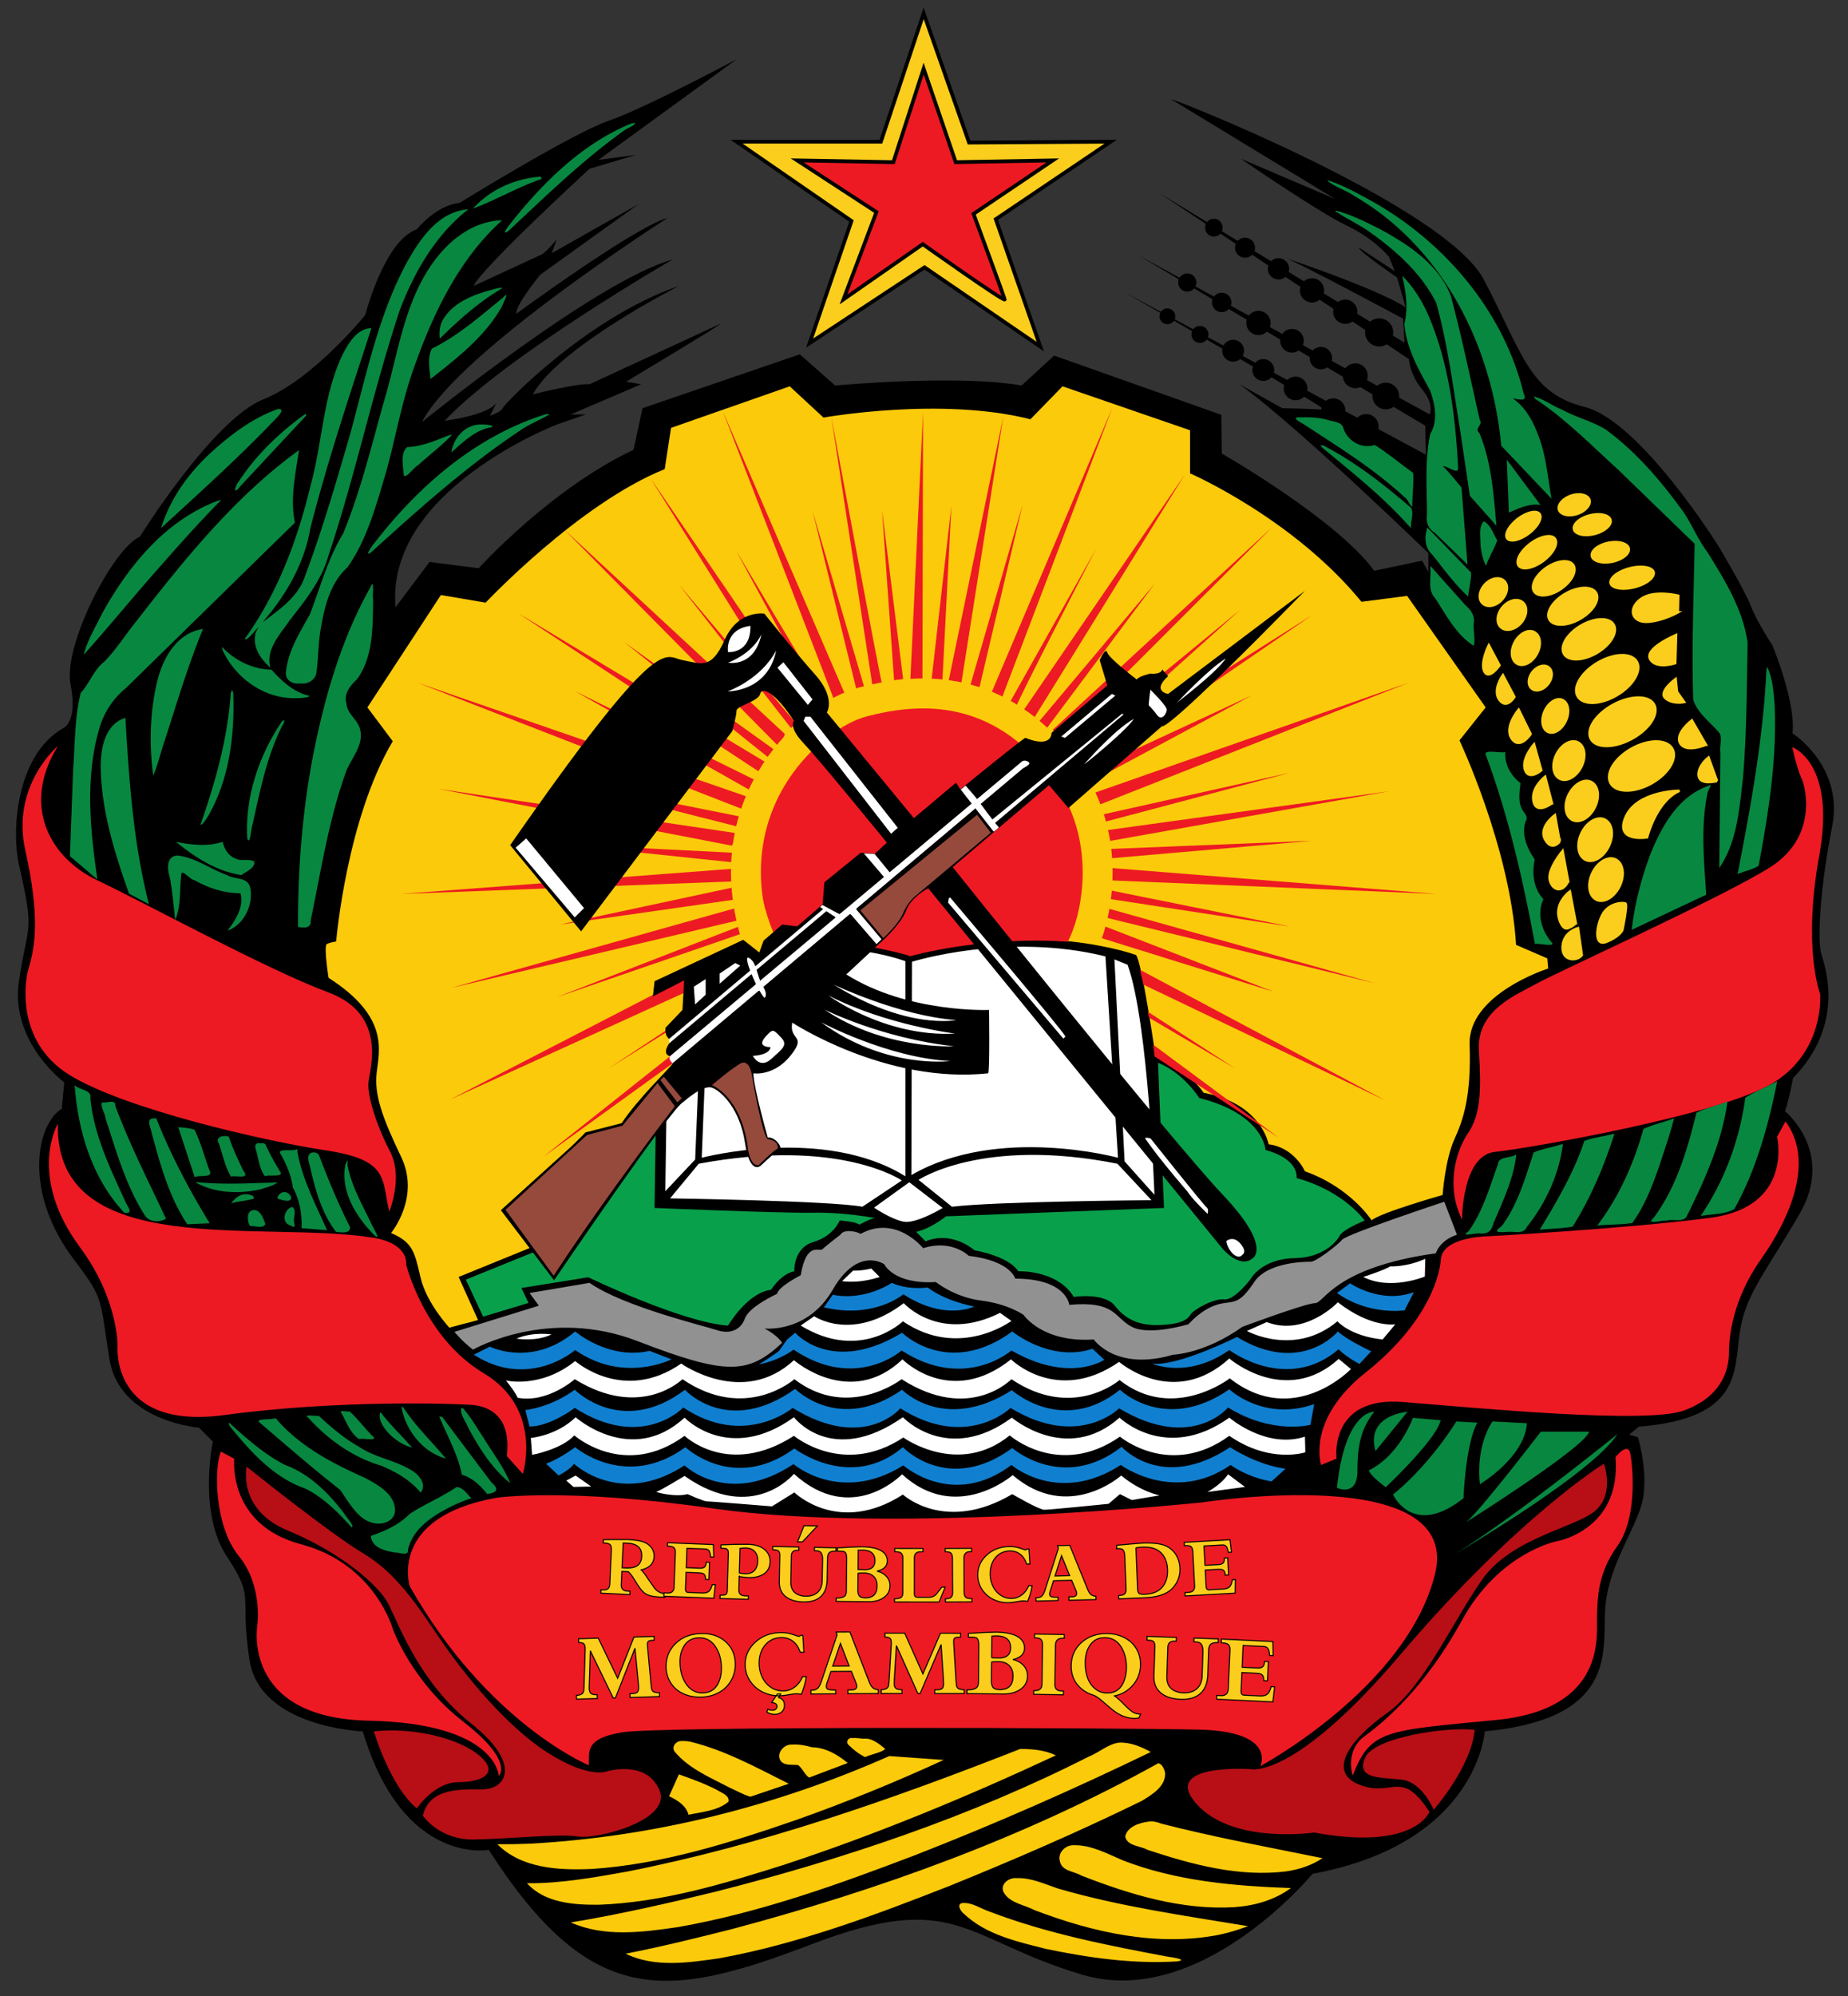
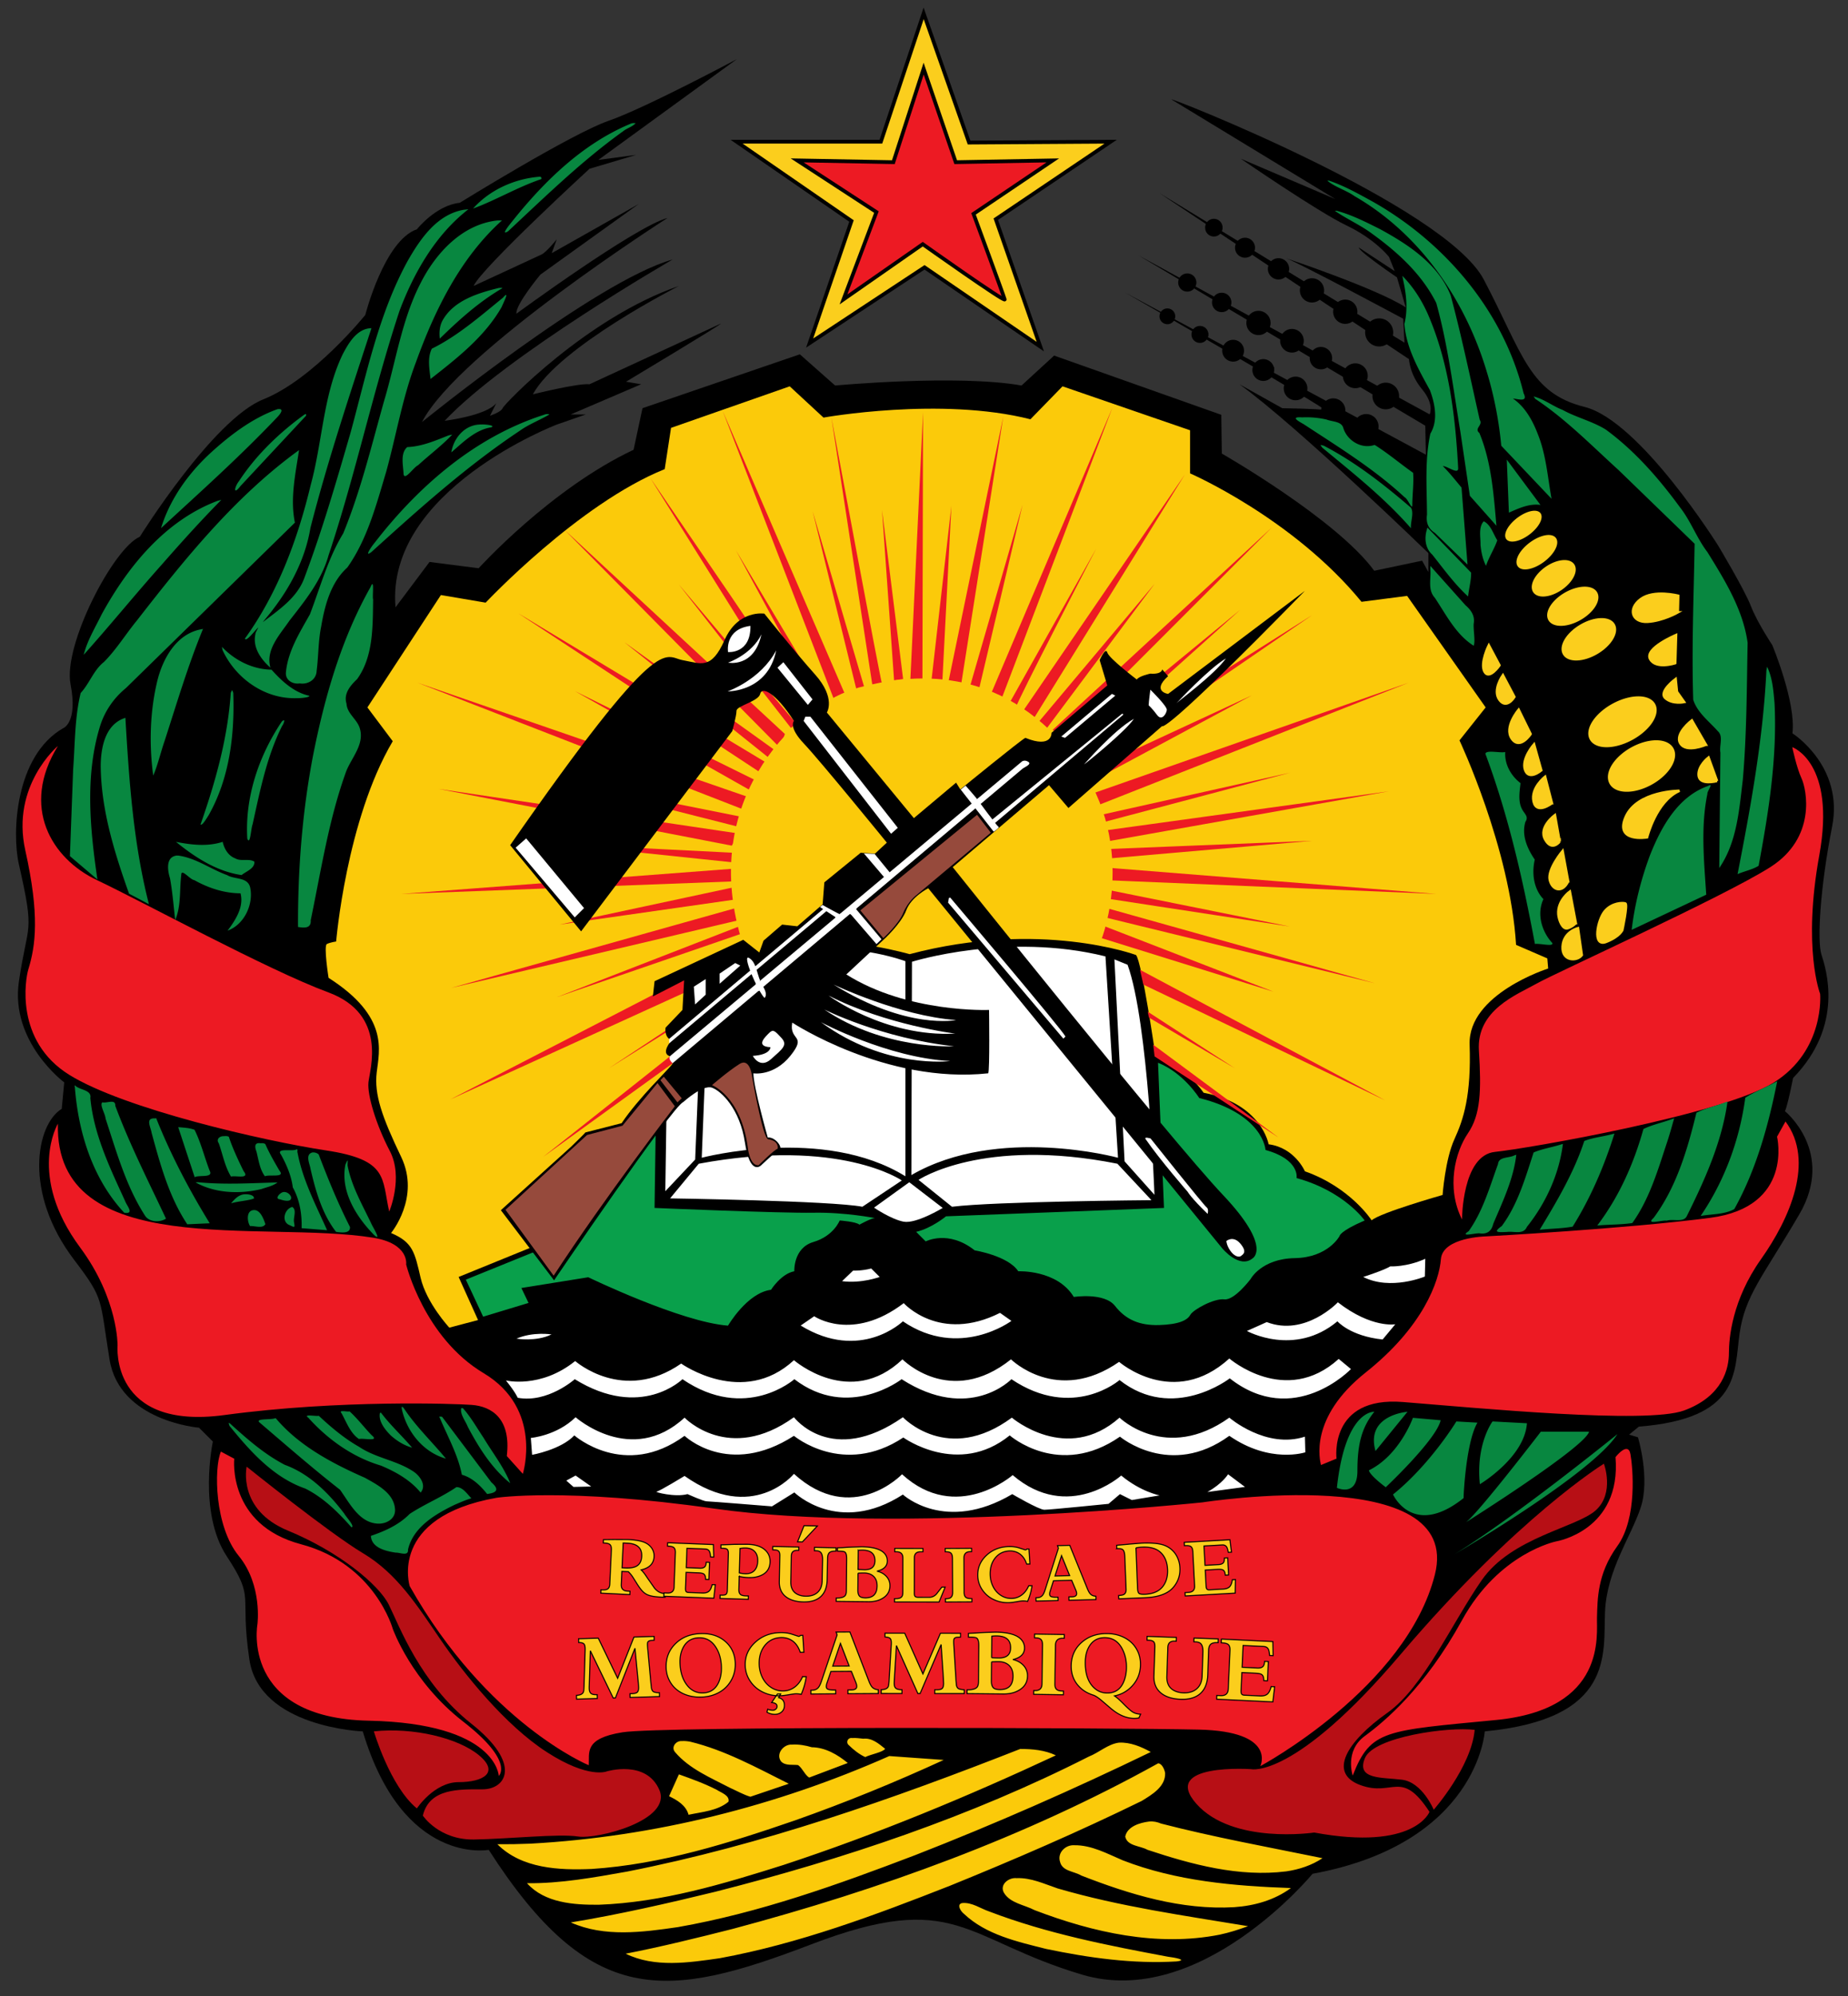
<svg xmlns="http://www.w3.org/2000/svg" xmlns:xlink="http://www.w3.org/1999/xlink" width="741" height="800">
  <rect width="100%" height="100%" fill="#333333" stroke="none" />
  <style>.B{stroke:#fbce1d}.C{fill:#fbce1d}.D{fill:#ed1a23}.E{fill-rule:evenodd}</style>
  <g stroke="#000" stroke-width="1.5">
    <path d="M324.643 137.5l46.071-30.357 46.429 31.786-17.857-51.071 46.071-31.071-56.786.357-18.214-51.786-17.143 51.429h-57.857l46.071 31.786z" class="C" />
    <path d="M338.214 120L370 97.857s33.214 23.571 32.857 22.143-12.5-34.286-12.5-34.286l31.786-21.429-38.929.714-12.857-37.5L358.214 65l-38.571-.714L351.429 85z" class="D" />
  </g>
  <path d="M526.289 751.008s-44.952 54.548-92.429 40.406-50.508-34.345-108.591-12.122-88.388 25.759-129.3-37.881c0 0-34.345 6.566-50.508-47.477 0 0-41.416-1.515-45.457-28.789s2.525-23.739-9.091-41.416-5.556-45.962-5.556-45.962l-5.556-5.556s-31.82-2.525-35.86-27.274-2.02-23.991-14.142-39.901c-20.715-27.189-15.152-54.548-5.051-60.609l1.01-10.607S4.041 417.657 7.576 393.414s6.566-18.183 0-46.972c-2.879-12.622-1.515-43.437 17.678-54.548 0 0 6.061-2.02 3.03-17.678s17.173-54.548 27.779-59.094c0 0 29.294-46.972 49.497-55.053s40.911-33.84 40.911-33.84 7.576-29.799 20.708-34.345c0 0 7.576-9.596 17.173-10.607 0 0 44.952-27.779 59.599-32.83s51.518-24.749 51.518-24.749l-55.558 40.406 15.152-2.02-18.688 5.556s-43.437 39.901-46.467 46.972l27.274-12.627c2.02-1.01 6.061-6.061 6.061-6.061l-2.02 5.556 34.85-19.698-39.396 28.284s-10.102 12.122-9.596 15.657c0 0 47.477-34.85 60.609-38.386 0 0-83.843 53.538-98.49 81.822 0 0 69.701-56.569 100.51-65.155 0 0-66.67 38.386-91.419 64.65 0 0 16.668-2.02 20.708-7.071l-2.525 5.051s4.546-1.515 5.051-3.03 33.84-36.365 70.711-48.992c0 0-47.982 24.244-58.589 43.437 0 0 18.183-4.546 22.728-4.041l52.528-24.244c2.525-1.01-37.881 23.233-37.881 23.233l6.061 1.01-28.284 12.122h6.061l-11.617 4.041s-68.69 26.264-64.65 73.236l13.637-18.183 19.698 2.525s28.789-31.82 62.124-47.477l3.571-16.668 63.099-21.596 14.142 12.504s48.992-4.546 74.751 0l13.071-11.999 67.027 23.739.209 15.535s45.962 26.264 61.114 46.972l19.193-4.041 2.525 4.546v-7.576s-52.023-50.508-75.761-67.68l17.173 9.596s13.879.199 16.909.704-79.962-47.073-79.962-47.073l120.631 64.995-.242-11.619-115.081-68.316 116.838 63.773s2.02-3.979-3.03-10.04-5.26-12.096-5.26-12.096L464.803 77.313l98.357 60.027-.505-9.596s-41.416-22.223-46.972-24.244c0 0 36.366 12.122 47.982 19.698l-3.536-12.122c7.194 4.969-15.261-9.95-15.279-11.869l14.395 9.47-2.273-5.682s-5.43-7.071-17.046-12.627S497.5 63.599 497.5 63.599l37.881 16.162-65.66-39.901c-2.02-1.515 109.602 42.426 125.259 72.226s18.183 45.457 40.406 51.013 53.538 55.558 53.538 55.558 10.607 17.678 13.132 24.244 8.586 15.657 8.586 15.657 9.596 22.981 8.081 35.355c.061-.246 0 0 0 0s20.708 13.132 15.91 37.376-6.061 45.709-4.293 51.265 9.344 28.284-11.364 49.497c0 0-2.19 11.162-3.262 13.305 0 0 20.357 16.429 5.714 41.429s-21.786 32.5-23.929 47.857.357 33.929-40.357 37.143L653.214 575l3.571 1.071s5 16.429 1.071 28.214-13.571 25-14.286 41.786 3.929 42.857-48.214 47.857c0 0-2.778 44.872-69.068 57.079z" />
  <path d="M470.747 126.779a2.661 2.661 0 1 1-5.322 0 2.661 2.661 0 1 1 5.322 0zm13.305 7.257a2.903 2.903 0 1 1-5.806 0 2.903 2.903 0 1 1 5.806 0zm14.272 6.531a3.87 3.87 0 1 1-7.741 0 3.87 3.87 0 1 1 7.741 0zm12.095 7.741a3.87 3.87 0 1 1-7.741 0 3.87 3.87 0 1 1 7.741 0zm13.305 7.378a4.233 4.233 0 1 1-8.467 0 4.233 4.233 0 1 1 8.467 0zm15.24 8.83a4.354 4.354 0 1 1-8.709 0 4.354 4.354 0 1 1 8.709 0zm13.305 6.41a4.475 4.475 0 1 1-8.95 0 4.475 4.475 0 1 1 8.95 0zm-73.055-57.694a3.145 3.145 0 1 1-6.29 0 3.145 3.145 0 1 1 6.29 0zm14.042 7.983a3.39 3.39 0 0 1-3.387 3.387 3.39 3.39 0 0 1-3.387-3.387 3.39 3.39 0 0 1 3.387-3.387 3.39 3.39 0 0 1 3.387 3.387zm15.712 8.224c.002 1.557-.827 2.997-2.175 3.776s-3.01.779-4.358 0-2.178-2.219-2.175-3.776.827-2.997 2.175-3.776 3.01-.779 4.358 0 2.178 2.219 2.175 3.776zm13.305 7.137a4.233 4.233 0 1 1-8.467 0 4.233 4.233 0 1 1 8.467 0zm11.369 6.973a3.99 3.99 0 1 1-5.988-3.46 3.99 3.99 0 0 1 5.988 3.46zm14.273 7.057a4.475 4.475 0 1 1-8.95 0 4.475 4.475 0 1 1 8.95 0zm12.579 8.104a4.838 4.838 0 1 1-9.676 0 4.838 4.838 0 1 1 9.676 0zm-70.77-67.467a2.994 2.994 0 1 1-5.987 0 2.994 2.994 0 1 1 5.987 0zm13 8.04a3.51 3.51 0 0 1-3.507 3.507 3.51 3.51 0 0 1-3.507-3.507 3.51 3.51 0 0 1 3.507-3.507 3.51 3.51 0 0 1 3.507 3.507zm13.684 8.467a3.76 3.76 0 0 1-1.88 3.263c-1.165.673-2.601.673-3.766 0a3.76 3.76 0 0 1-1.88-3.263 3.77 3.77 0 0 1 1.88-3.263c1.165-.673 2.601-.673 3.766 0a3.76 3.76 0 0 1 1.88 3.263zm14.026 8.638a4.36 4.36 0 1 1-6.544-3.781 4.36 4.36 0 0 1 6.544 3.781zm13.342 8.553a4.362 4.362 0 1 1-8.724 0 4.362 4.362 0 1 1 8.724 0zm14.369 8.296a5.13 5.13 0 1 1-7.697-4.444 5.13 5.13 0 0 1 7.697 4.444z" stroke="#000" class="E" />
  <path d="M337.649 513.489l4.403-4.233s3.387.169 7.281-.847l3.387 3.387s-7.281 2.709-15.071 1.693zm-16.595 17.78l5.419-3.725s15.24 10.499 35.899-5.249c0 0 14.393 16.087 38.608 3.895l4.572 3.217s-20.828 15.579-43.519.169c0 0-16.933 16.425-40.979 1.693zm-113.961 5.249s7.789 1.355 14.055-1.693c0 0-7.451-1.185-14.055 1.693zm-4.233 16.764s13.885 3.387 27.771-7.789c0 0 19.304 17.103 42.503 1.016 0 0 24.723 17.611 45.212-1.355 0 0 22.521 19.643 43.519-.339 0 0 19.135 19.473 43.519 0 0 0 18.457 18.288 43.349 1.016 0 0 21.844 18.965 44.196-1.355 0 0 22.521 19.473 43.857.169l4.911 4.064s-22.86 23.876-48.598 3.725c0 0-22.691 17.611-44.196.677 0 0-18.627 16.256-43.349-.339 0 0-16.764 17.441-44.026 0 0 0-21.336 16.595-43.011 0 0 0-19.473 17.272-44.873 0 0 0-16.595 16.425-43.18 0 0 0-10.837 9.652-22.86 7.451 0 0-1.016-2.371-4.741-6.943zm354.583-45.72s6.604.339 14.055-3.048l-.169 7.112s-13.716 5.757-24.723.169c0 0 8.467-2.709 10.837-4.233zm2.032 23.199s-9.483 1.693-23.029-8.805c0 0-13.109 13.856-28.518 7.93l-7.947 3.556s19.023 10.528 36.295-3.866c0 0 5.08 5.927 18.119 7.281zm-75.353 67.225l15.071-2.032-6.773-5.08s-2.201 3.725-8.297 7.112zm-30.311 3.217l11.176-1.863s-7.451-1.355-15.409-7.959c0 0-21.167 18.965-43.519-.169 0 0-22.521 19.643-44.365-.339 0 0-19.981 20.997-43.349-.169 0 0-16.425 20.151-43.857.847 0 0-9.991 6.096-11.176 6.265s7.451 2.371 12.361 1.016h0s6.435 2.879 7.62 2.879 26.247 2.032 26.247 2.032l8.975-5.588s17.78 17.441 43.519.847c0 0 16.933 15.748 43.857-.169 0 0 10.668 6.265 12.869 6.265s25.739-2.371 25.739-2.371l4.572-3.895zm-223.858-5.249l7.112-.169-6.265-4.403-3.725 2.032zm262.974-20.489c-23.707 17.272-43.857.339-43.857.339-24.384 16.933-44.196-.508-44.196-.508-20.659 16.764-42.672.847-42.672.847-24.045 15.917-43.857-.677-43.857-.677-26.247 16.933-43.857 0-43.857 0-24.045 17.611-44.196-.169-44.196-.169-5.419 5.757-16.933 7.789-16.933 7.789l-.508-6.773s10.329-.847 17.949-8.297c0 0 22.352 19.812 43.688.169 0 0 17.78 18.627 43.857-.169 0 0 15.071 19.981 43.688 0 0 0 17.949 19.135 43.688.169 0 0 22.013 18.796 43.18 0 0 0 18.627 18.119 44.027 0 0 0 14.732 12.7 30.311 7.62l.169 6.265s-14.055 4.741-30.48-6.604z" fill="#fff" />
  <path d="M341.719 696.594c-1.823-.291-2.72 1.825-1.312 2.906 1.85 1.847 4.234 3.691 6.531 4.719 2.37-1.15 7.054-1.927 7.981-3.308-2.513-2.012-5.252-4.443-8.757-4.045-1.474-.147-2.958-.384-4.443-.272zm-68.406 1.219c-2.296-.174-4.372 2.504-2.594 4.469 5.692 6.689 14.351 10.282 22.077 14.307 2.672 1.196 5.322 2.707 8.079 3.537l15.406-5.219c-12.789-6.395-25.552-13.455-39.5-16.844-1.137-.215-2.311-.343-3.469-.25zm175.375.625c-4.45.564-7.968 3.982-12.122 5.599-47.409 24.074-98.401 41.125-149.816 54.183-19.087 4.65-38.421 9.066-57.875 12.281 13.458 6.001 28.795 3.935 42.938 1.875 32.711-5.735 64.139-17.028 95.105-28.833 32.057-12.503 63.572-26.378 94.52-41.354-3.87-2.139-8.224-3.977-12.75-3.75zm-131.094.781c-3.423-.274-6.727 3.878-4.344 6.813 1.761 1.786 4.774 1.107 6.781 1.406 1.776 1.334 2.8 4.083 4.438 5l15.469-5.844c-4.104-3.376-9.035-6.239-14.437-6.312-2.508-.749-5.245-1.228-7.906-1.062zm91.5 1.75c-51.26 20.13-103.545 38.509-157.64 49.15-13.253 2.348-26.639 4.809-40.141 4.663 7.072 7.917 18.777 8.714 28.812 8.628 25.405-.939 49.937-8.343 74.006-15.94 37.293-12.256 73.81-27.397 109.244-43.938-4.42-2.121-9.443-2.565-14.281-2.562zm-52.5 2.844c-45.39 20.097-94.264 32.382-143.875 35.11-4.425.185-8.853.266-13.282.234 9.76 9.803 24.728 10.466 37.81 9.914 28.068-1.853 55.099-10.38 81.549-19.477 20.228-7.139 40.121-15.259 59.609-24.218l-21.812-1.562zm107.813 2.906c-53.506 29.713-111.551 50.612-170.625 66.375-14.157 3.585-28.503 7.136-42.906 9.938 11.675 5.693 25.277 3.598 37.679 1.815 31.825-5.834 62.317-17.259 92.365-29.058 25.958-10.535 51.726-21.683 76.862-33.976 4.079-2.507 9.61-5.712 9.406-11.187-.247-1.493-1.269-3.787-2.781-3.906zm-192.375 4.844l-3.75 8.344c3.293 1.596 6.776 3.639 7.813 7.438 5.428-1.156 11.649-1.586 16-5.219.602-2.544-2.969-3.638-4.638-4.748-4.854-2.504-10.049-4.378-15.206-6.221l-.219.406zm188.719 18.5c-3.665.445-8.754 1.948-9.562 6.031.798 3.855 6.022 3.646 8.909 5.296 17.823 5.915 36.723 11.01 55.673 8.647 5.125-.76 10.165-2.389 14.511-5.287-21.59-4.416-43.48-8.386-64.719-13.875-1.523-.642-3.131-.995-4.812-.812zm-30 9.5c-3.531-.242-6.907 3.049-5.687 6.688.917 3.768 5.635 3.721 8.464 5.437 19.505 7.606 40.227 13.936 61.407 12.694 8.125-.565 16.121-2.837 22.691-7.663-22.781-.79-46.027-2.809-67.398-11.102-6.181-2.621-12.508-6.161-19.477-6.054zm-23.125 13.188c-3.163-.348-6.955 2.61-5.062 5.875 2.512 4.189 8.198 4.793 12.31 6.961 23.4 8.938 49.15 14.759 74.159 9.82 3.894-.823 7.657-2.032 11.406-3.406-25.58-4.239-51.47-7.865-76.348-15.131-5.375-1.803-10.659-4.363-16.465-4.119zm-21.719 9.969c-2.584.434-.6 3.433.594 4.313 8.87 8.412 21.435 11.183 32.954 14.082 17.145 3.575 34.749 6.064 52.293 5.017 4.964-.598-1.333-1.647-3.343-1.876-24.27-4.541-48.603-9.298-71.71-18.131-3.573-1.203-6.862-3.707-10.787-3.404z" fill="#fbca0a" />
  <path d="M23.234 298.964s-18.897 15.841-13.089 41.853 4.145 38.166 1.201 47.773c-1.127 3.678-5.538 28.562 16.433 42.199s78.034 26.517 103.036 30.305 22.223 11.112 25.254 24.496c-.317-.378 0 0 0 0s5.808-13.637.253-24.244-9.091-22.476-8.586-27.527 7.829-27.274-16.162-36.113-74.499-36.365-92.681-44.952-30.81-29.294-15.657-53.791zm-.019 151.393S10.761 471.172 32.143 500c15.288 20.613 15 39.286 15 39.286S44.076 573.352 90 567.143c46.324-6.263 92.767-4.532 99.069-4.077 8.092.584 15.931 5.505 14.145 20.505l6.429 7.143s8.214-26.071-15.714-40.357-31.071-43.571-31.071-43.571 1.346-8.347-13.214-10.714c-43.929-7.143-127.857 9.643-126.429-45.714zm70.714 134.286s-2.857 26.429 26.786 34.286 36.786 33.929 36.786 33.929S165 673.929 185.714 690 200 711.786 200 711.786s-.714-21.071-52.143-22.143-44.643-38.571-44.643-38.571 2.143-15.714-7.5-27.5-10-35-7.143-41.786zM236.071 707.5s-40.714-16.786-71.786-71.786c0 0-8.744-27.648 34.812-35.413 0 0 27.622-4.189 87.331 4.341 72.5 10.357 195.714-2.5 195.714-2.5s104.643-16.429 93.214 28.929-70 76.786-70 76.786 6.786-13.929-24.643-14.643-215.357-1.429-231.071 1.071-13.214 8.214-13.571 13.214zm306.334 4.135s-3.353-9.818 4.789-15.805 24.187-19.397 39.034-46.458 37.837-31.61 37.837-31.61 26.103-4.311 23.708-33.766c0 0 5.029-6.466 5.987-1.197s2.874 25.624-5.268 36.879-7.903 21.553-8.142 28.497 4.071 36.879-40.471 41.189-50.289 3.832-57.473 22.271zm-6.492-127.026s-3.193-25.061 26.609-22.691 97.714 8.953 112.776 3.387c15.579-5.757 17.949-16.933 17.949-23.029s1.355-21.336 12.869-37.592 21.675-39.285 9.821-55.202l-3.387 6.096s6.773 28.109-26.755 32.512-90.085 7.451-90.085 7.451-17.272.339-17.949 9.144-7.112 27.093-30.141 45.381-18.288 35.415-17.949 37.108zm50.316-95.842s0-25.739 13.208-27.093 91.101-14.901 111.76-27.771 18.627-35.56 18.627-35.56-7.112-18.288-.339-55.541-10.837-43.349-10.837-43.349 1.693 8.128 3.725 12.531 6.096 23.707-12.531 35.56-86.021 42.333-93.81 46.736-24.045 10.499-23.029 26.755.677 25.739-4.403 33.189-8.805 21.675-2.371 34.544z" class="D" />
  <path d="M252.781 49.625c-19.032 7.933-34.316 22.791-47.053 38.664-.929 1.154-5.398 6.532-1.991 4.399 14.902-13.903 29.604-28.255 46.137-40.094 1.562-1.266 3.644-1.729 5-3.219-.728-.045-1.423-.094-2.094.25zm-36.937 21.25c-9.834.906-19.576 5.327-26.156 12.719 9.282-3.423 17.919-8.641 27.375-11.812.246-.951-.472-1.026-1.219-.906zm-29.812 13.188c-10.772 1.796-17.527 11.678-22.594 20.563-11.609 21.205-16.511 45.397-22.812 68.563-5.675 19.565-11.361 39.194-18.525 58.265-2.857 8.086-10.282 12.939-16.693 17.891.375-.584 3.087-3.707 4.25-5.344 7.277-9.533 12.847-20.509 14.813-32.406 6.924-26.962 15.81-53.549 24.469-80.062-5.779.111-9.129 5.904-11.531 10.469-7.87 16.367-8.079 35.053-12.834 52.408-5.217 21.75-13.207 43.303-26.376 61.538.507 1.46 3.814-3.01 5.119-4.218.899-1.011-1.016 1.747-.91 2.459-1.2 5.272 2.254 10.147 6.031 13.406-2.074-7.184 3.874-13.324 7.621-18.831 6.311-8.062 12.913-16.208 15.697-26.244 10.801-32.267 17.769-65.691 28.456-97.985 5.813-15.42 14.527-30.522 27.601-40.659l-1.781.188zm13.281 4.313c-14.002 1.574-24.562 13.032-30.638 25.037-7.603 14.713-9.916 31.42-14.635 47.175-5.041 17.847-9.364 36.012-16.415 53.194-6.114 10.004-9.181 21.533-13.353 32.428-4.065 7.265-8.805 14.714-9.616 23.166-.374 3.145 2.637 4.975 5.531 4.531 3.291.521 6.674-1.481 6.776-5.039.755-5.638.625-11.885 1.804-17.664 1.457-8.567 3.854-17.757 10.514-23.765 8.044-11.372 11.615-25.181 15.579-38.385 4.045-14.65 6.5-29.659 11.944-43.933 7.543-20.903 17.799-41.773 34.477-56.775-.656.02-1.315-.039-1.969.031zm.594 27.063c-8.338 2.043-18.005 5.039-22.437 12.969-1.22 2.223-1.414 4.807-1.125 7.313 7.669-7.488 15.628-14.673 24.867-20.077.824-.405-1.119-.244-1.305-.205zm1.813 3.844c-9.072 7.366-18.127 15.335-28.562 20.469-1.865 3.67-.935 8.187-.531 12.156 10.635-8.338 21.756-16.968 28.531-28.875.424-1.11 3.596-7.249.563-3.75zM111.25 164c-10.22 3.631-19.332 10.64-27.328 18.004-8.691 8.156-15.828 18.211-19.359 29.684 15.818-14.559 31.898-28.954 46.665-44.539.531-.532 3.375-3.66.022-3.148zm10.813 2.156c-10.075 7.305-19.349 16.186-26.219 26.656-1.903 2.442-2.427 5.924.577 2.001l26.298-28.188c.101-.812.011-.768-.656-.469zm95.969.125c-27.64 8.851-50.423 28.739-67.916 51.391-.994 1.127-4.353 6.014-1.154 3.552 19.007-17.201 38.099-34.354 59.445-48.568 3.74-2.684 8.109-4.274 11.906-6.562-.818-.243-1.503-.126-2.281.188zm-25.781 3.875c-6 .256-10.405 5.487-11.281 11.156 4.766-4.099 9.619-9.063 16.032-10.046 1.821-.784-2.539-1.208-3.751-1.142-.333.009-.668-.019-1 .031zm-12.375 4.344c-5.366 2.138-10.832 4.489-16.594 4.688-2.873 2.579-1.588 7.283-1.469 10.75.351 3.028 4.013-2.673 5.808-3.457 4.522-4.148 9.507-7.85 13.724-12.293l-1.469.313zm-60.969 6.625c-25.095 18.444-44.874 42.968-63.892 67.417-4.546 5.52-8.385 11.827-13.358 16.802-4.049 3.138-5.826 8.676-9.312 12.406-2.415 9.915-2.251 20.406-3.016 30.59l-1.296 34.785 11.031 9.375c-2.941-20.071-5.017-41.204.875-60.875 1.83-6.264 5.516-11.742 10.555-15.848l67.757-66.309c-1.985-9.615.227-19.508 1.656-29.062l-1 .719zM87.188 200.75c-21.003 7.943-35.922 26.311-46.436 45.509-2.593 5.306-5.743 10.426-7.189 16.178 10.631-11.849 20.688-24.263 31.304-36.144 7.757-8.855 15.726-17.692 23.884-25.95l-1.562.406zm61.375 34.563c-11.768 20.852-18.44 44.246-23.062 67.625-4.316 22.586-6.089 45.614-6 68.594 2.633.422 5.296.592 5.093-2.717 4.175-20.023 7.232-40.408 14.215-59.654 2.218-5.625 7.561-11.013 5.38-17.503-1.187-3.527-5.027-5.688-5.25-9.656-1.236-4.046 1.576-7.251 4.25-9.812 6.573-9.081 6.252-21.131 6.425-31.937-.406-1.123.671-9.119-1.05-4.938zM80.469 252.25c-9.9 1.945-15.364 11.974-17.496 21.079-2.859 12.109-3.212 25.109-1.537 37.514 1.724-3.855 2.978-9.295 4.525-13.746 4.891-15.092 9.4-30.355 15.446-45.034l-.49.098zm8.75 8.281c5.277 11.446 17.116 19.832 30 19.281 1.412.05 5.046-.302 4.831-.946-6.221-1.326-11.174-6.002-15.174-10.46-7.574-.128-14.733-3.705-19.875-9.156l.219 1.281zm3.313 17.125c-1.201 18.157-6.141 35.728-12.126 52.795.685.57 2.366-2.354 3.188-3.607 8.433-14.804 10.547-32.351 9.938-49.187-.581-1.337-.33-1.399-1 0zm-42.906 10.281c-7.569 2.787-9.217 11.982-9.25 19.156.204 17.618 5.523 34.645 11.375 51.094l7.969 4.219c-6.247-24.316-7.967-49.677-9.437-74.719l-.467.178zm63.375 1.25c-9.209 13.719-14.832 30.282-13.844 46.938 1.193 2.947 1.47-4.191 2.125-5.719 2.979-13.427 5.65-27.11 11.844-39.469.594-.723 1.636-3.366-.125-1.75zm-24.219 48.375c-5.929 1.791-12.251 1.025-18.219-.156 7.644 6.226 16.408 11.908 26.313 13.313 1.83-1.496 5.356-2.634 5.125-5.375-2.138-1.389-5.38.056-7.656-1.312-2.802-1.023-4.453-3.852-5.062-6.656l-.468.176-.032.012zm-18.312 5.406c-4.097.808-3.234 6.073-2.301 9.051 1 5.533 1.438 11.148 2.083 16.73 2.427-5.682 1.696-12.154 2.434-18.187.035-2.624 3.539 2.024 5.222 2.187 5.647 3.164 11.989 5.266 18.531 5.281 1.448 5.51-2.056 10.77-5.187 14.969 6.721-2.418 10.537-10.652 9.031-17.437-1.105-4.137-6.181-3.009-9.183-4.811-6.618-2.378-12.59-6.929-19.692-7.846-.312.027-.632-.048-.937.063zm-40.437 92.969c1.417 18.185 7.199 36.641 19.781 50.125 4.256.624 1.057-2.689.303-4.801-6.004-13.105-12.549-26.635-13.897-41.199.617-3.183-4.028-3.159-5.916-4.817-.714-.667-.194.442-.272.692zm11 5.875c-1.176 1.034 1.169 4.555 1.301 6.523 4.343 13.224 8.189 27 15.73 38.758 1.647 2.771 5.913 2.961 8.5 1.344-7.043-14.957-14.557-29.714-20.344-45.25.148-2.884-3.304-.928-5.187-1.375zm21.156 6.438c-4.041-.272-1.776 3.376-1.406 5.75 3.457 12.616 6.969 25.678 14.313 36.688l9-.406c-8.278-13.469-15.641-27.468-21.469-42.125l-.437.094zm9.5 4.219l6.375 19.344c1.739-.998 7.598.432 6.017-2.57-2.099-5.424-3.497-11.288-6.08-16.43-2.025-.78-4.324-.843-6.531-1.062l.146.478zm18.094 2.906c-1.632-.1-3.263 1.181-2.046 2.855 1.559 4.443 2.431 9.302 4.89 13.333 2.009-.528 7.767 1.206 5.018-2.232-2.173-4.458-4.419-9.208-5.893-13.737-.614-.293-1.289-.306-1.969-.219zm14.75 2.844c-2.523-.423-2.471 1.357-1.699 3.322.859 3.348 1.298 7.104 3.387 9.897 1.781-.818 8.252.714 5.861-2.201-2.012-3.433-4.142-7.12-5.673-10.643-.482-.438-1.227-.449-1.875-.375zm14.188 2.531c-1.805.808-8.248-.807-6.005 2.092 2.246 4.092 4.123 8.49 4.692 13.064 2.731 4.897 3.709 10.685 3.531 16.344l10.219.813c-4.495-10.071-9.827-20.199-11.844-31.094-.265-.342.379-1.702-.594-1.219zm6.5 1.156c-2.979.83-.998 4.563-.717 6.538 2.04 8.843 4.661 18.081 10.248 25.275 1.815.261 5.899.88 5.563-2-4.754-9.332-8.804-19.247-12.531-29.031a3.27 3.27 0 0 0-2.562-.781zm13.281 4.844c-2.119 10.675 4.312 20.932 11.51 28.229 3.14 2.785-.305-2.84-.958-4.204-3.586-7.576-7.946-14.997-9.614-23.275-.322-1.149.627-4.258-.937-.75zm-60.094 7.156c7.892 4.382 17.734 4.758 26.438 2.656 2.148-.747 4.565-1.212 6.438-2.656-10.605.288-21.307.976-31.904-.083l-.498.042zm35.188 3.875c-1.337.209-3.684 2.783-1.281 2.906 1.245.49 4.869 1.4 4.375-1-.429-1.168-1.818-2.128-3.094-1.906zm-15.437.875c-2.377.112-4.072 1.893-5.5 3.625 2.917-.876 6.527-.988 9.156-1.906.268-1.512-2.549-1.811-3.656-1.719zm18.875 5.125c-3.113.937-4.337 6.102-.75 7.313 2.189 1.13 1.914.673 1.594-1.375-.286-1.798 1.216-4.824-.687-5.969l-.156.031zm-15.906 1.313c-2.517.74-1.865 4.922-.844 6.313 1.815-.168 5.08 1.169 6.125-.781-.755-2.22-2.227-6.375-5.281-5.531zm60 79.719c2.008 9.023 8.56 17.229 17.688 19.813-5.484-6.65-11.915-12.752-16.656-19.875-.552-.769-1.331-1.637-1.031.063zm23.781-.281c-.418 2.472 1.79 5.02 2.672 7.348 4.436 8.354 9.592 16.604 17.016 22.59-2.595-6.55-7.111-12.21-10.706-18.221-2.688-3.985-5.111-8.337-8.294-11.873-.214.077-.593-.165-.687.156zm-47.969 1.875c1.992 3.611 3.538 8.023 7 10.344 1.801-.469 8.544 1.264 5.018-1.587-2.966-3.1-5.697-6.696-8.799-9.507-.717.343-4.607-.76-3.219.75zm15.375 0c-.628 3.279 2.136 6.701 4.438 8.969 2.429 2.156 5.32 3.97 8.5 4.844-3.971-4.69-8.804-9.087-12.437-13.969-.176.032-.438-.114-.5.156zm-28.687 1.813c7.843 8.724 17.773 15.816 29.125 19.188 5.927 2.477 11.796 5.782 15.906 10.813 2.607-3.05-.551-7.098-3.312-8.719-6.56-4.216-14.775-5.199-21.341-9.614-5.959-3.363-11.263-7.858-16.222-12.48-.659.405-6.554-.87-4.156.813zm52.813.25c3.116 7.425 7.216 14.68 8.75 22.594 4.207 1.175 7.536 4.457 10.125 7.719 3.972-.461 4.987-1.857 1.721-4.658l-19.814-26.342c-.605.119-1.529-.419-.781.688zm-66.156-.031c-1.602.678-7.948-.02-6.281 1.625 10.662 9.106 21.328 18.418 32.313 27 3.914 5.393 7.613 13.123 15.031 13.594 3.357.221 7.108-1.717 7.063-5.406-.182-6.633-6.941-10.099-12.094-12.969-13.107-5.768-26.494-12.845-35.75-23.875l-.281.031zm-18.25 3.063c8.304 10.193 17.607 20.662 30.344 25.094 7.376 3.658 13.281 9.604 18.564 15.552 1.489-.335-2.04-3.999-2.868-5.449-6.266-8.277-14.025-16.027-23.884-19.603-8.2-4.272-15.097-10.335-21.853-16.474-1.06-.839-.454.289-.303.88zM183 596.031c-5.831 4.007-12.815 6.827-18.75 10.75-4.211 4.304-9.82 6.862-15.531 8.781.251 4.827 5.964 6.103 9.875 6.719 1.802-.09 5.23 1.617 5.009-1.208 2.073-8.987 10.865-14.174 18.671-17.954 2.224-.946 4.433-1.948 6.758-2.619-1.691-1.637-3.433-4.512-6.031-4.469zm400.233 26.894s55.154-32.173 65.314-48.139c0 0-40.882 33.141-65.314 48.139zm4.596-12.821s47.655-29.996 49.349-36.286h-19.352s-24.674 32.173-29.996 36.286zm5.564-15.24s17.901-10.644 18.869-24.432l-13.789-.726s-6.773 8.95-5.08 25.158zm-6.531 5.564c0-2.661 1.21-22.981 5.564-30.238l-8.467-.484s-10.402 17.175-25.4 29.27c0 0 7.983 17.659 28.303 1.451zm-31.206-4.354s20.32-19.11 22.013-26.851l-11.128-.968s-5.322 14.998-17.659 21.046c.484 2.177 6.773 6.773 6.773 6.773zm-19.594.242s8.225 3.87 8.225-6.773 1.693-17.417 6.773-23.707c0 0-11.611-.968-14.998 30.48zm15.482-14.756l12.821-15.724s-16.933 1.21-12.821 15.724z" fill="#088740" />
  <path d="M149.91 693.914s6.466 22.031 17.242 30.892c0 0 6.945-10.537 16.763-10.537s16.524-3.832 8.142-10.776-26.342-11.255-42.147-9.579zm19.637 33.766s6.466 9.818 20.595 9.579 34.005-2.395 41.668-1.197 37.837-6.466 32.568-18.679-21.074-7.424-21.074-7.424-7.184 3.113-23.947-7.663-33.287-31.371-42.626-45.021-17.482-26.581-31.131-34.724-46.697-34.724-46.697-34.724-3.832 17.242 16.524 25.624 36.4 21.553 40.471 29.695 12.453 31.371 33.047 47.655 13.889 26.342 4.55 26.342-21.313-.479-23.947 10.537zm405.338-2.355s-4.572-11.007-12.7-12.023-18.457 0-14.901-8.636 33.867-12.7 44.027-11.345c-1.355 14.901-16.425 32.004-16.425 32.004zm-1.693.847s-5.927 15.748-46.228 8.297c0 0-32.681 4.911-47.244-11.515s22.013-13.885 22.013-13.885 17.304 4.079 59.774-45.889c47.012-55.313 81.618-76.538 81.618-76.538s4.408 11.723-3.255 18.668-33.766 10.776-45.739 28.018-23.354 42.94-37.837 53.163c-16.284 11.495-23.947 24.187-10.776 28.976s16.311-6.609 27.673 10.705z" fill="#b70f15" />
  <path d="M180.17 532.116s-9.144-9.821-11.515-19.981-3.048-14.224-11.853-17.949h0s11.853-14.224 4.064-30.48-10.837-25.061-9.821-33.867 5.08-22.352-19.304-37.931c0 0-2.032-12.869-.677-13.547s3.725-1.016 3.725-1.016 4.064-48.768 22.691-80.264l-10.16-13.547 29.464-45.042 17.949 3.048s37.253-39.624 71.797-53.509l2.535-16.537 47.587-16.653 13.547 12.531s47.075-8.467 82.973.677l12.869-13.208 51.138 17.611v17.272s41.317 17.949 68.749 51.477l18.288-2.371 31.496 44.704-10.499 13.208s20.32 43.011 22.691 81.957l12.531 5.419.339 4.064s-32.173 10.16-31.496 30.48-2.371 29.803-6.096 37.931-4.741 22.352-4.741 22.352-25.061 7.112-28.448 10.16c0 0-8.467-13.208-26.755-19.643 0 0-4.064-9.483-14.563-10.837 0 0-2.709-16.256-26.077-20.659 0 0-7.112-10.837-19.304-14.901 0 0-5.419-37.592-7.789-40.301 0 0-38.269-14.224-90.762-.339 0 0-24.045-6.773-35.221-3.725S213.021 499.942 213.021 499.942l-29.125 11.853 7.789 17.272z" fill="#fbca0a" />
  <path d="M365.435 470.965l.239-85.492s38.076-11.974 77.589-2.155l5.029 80.702s-48.134-13.171-82.858 6.945zm97.465 7.903s-2.395-69.208-10.776-92.197l-5.268-2.155 4.071 80.942zm-94.592-5.987s25.624-17.242 79.744-6.466l13.65 14.608s-62.502.479-79.984 2.634zm-17.841 11.135l14.129-10.178 13.41 10.297s-10.657 6.466-15.685 5.508-11.854-5.628-11.854-5.628zm-4.67-.359l15.805-10.537s-24.905-17.242-81.421-6.705l-11.495 13.889s64.658.958 77.11 3.353zm-79.026-6.226l.479-32.568 12.692-9.579-1.197 29.455zm15.805-43.584l-1.197 30.174s48.852-12.932 81.66 7.424v-86.21s-73.997-27.539-80.463 48.613z" fill="#fff" />
  <path d="M350.827 488.207s-11.974-2.395-24.666-2.155-63.7-1.916-63.7-1.916l.479-33.047-48.373 50.529-27.779 11.255 6.945 14.847 18.2-5.508-2.874-5.987 26.821-4.311s37.118 17.96 56.037 19.397c0 0 7.663-13.171 17.242-14.368 0 0 4.071-6.466 9.339-7.424 0 0-.479-9.339 7.663-11.734s10.537-8.621 10.537-8.621 6.705.479 7.903 1.676c0 0 4.789-2.634 6.226-2.634zm16.524 5.508l3.832 3.832s9.1-4.789 19.637 3.592c0 0 13.41 2.155 17.481 8.382 0 0 15.566-.718 22.271 10.297 0 0 12.213-1.916 16.524 3.592s9.818 7.903 17.721 7.663 11.255-1.916 12.453-4.071 9.579-6.705 13.65-6.226 10.537-8.142 10.537-8.142 4.311-8.142 17.721-8.382 17.96-8.86 17.96-8.86 0-1.916 10.058-6.226c0 0-8.142-11.734-27.3-17.003 0 0 1.437-7.424-12.453-11.255 0 0-.718-14.368-26.581-20.834 0 0-6.226-10.058-16.524-14.129l2.395 58.192-87.408 3.353s-5.747 4.789-11.974 6.226z" fill="#09a04b" />
-   <path d="M189.653 540.921s30.141-17.272 66.04-3.387 44.365 13.208 57.912.677l-5.419-5.757 5.419 5.757s-1.693-3.048-7.112-5.757c0 0 17.272 2.032 27.432-15.579s20.659-10.16 20.659-10.16 3.725 8.128 20.659 7.112c-.11.201 0 0 0 0s7.451 6.096 18.288 7.451 16.933 5.757 16.933 5.757 7.451 11.176 28.109 9.821c0 0 8.805 12.869 31.835 6.096 0 0 12.531-.339 27.771-11.176 0 0 25.4-9.483 29.125-9.483s7.451-14.224 48.429-19.981c0 0 1.355-5.08 8.467-7.451l-5.08-13.208s-38.947 12.869-40.979 15.24-10.499 8.805-12.531 8.805-17.272 0-22.691 8.128-7.451 7.789-12.192 8.467-9.483 3.387-14.224 8.467c-.265.037 0 0 0 0s-15.579 4.741-22.691 1.016-6.435-10.499-25.061-8.805c0 0-1.016-10.499-21.675-10.499 0 0-1.693-7.112-18.627-9.144 0 0-6.773-6.773-18.288-3.048 0 0-10.837-13.547-25.061-5.757-1.693-1.016-6.773-2.032-8.128.339 0 0-5.757 4.403-7.112 5.757s-6.435-3.387-8.805 10.499c0 0-8.805 4.403-9.483 7.451 0 0-11.176 5.08-12.869 9.821s-6.096 6.435-11.176 4.741-37.592-9.483-51.138-18.965l-24.045 4.064 3.725 5.08-33.867 10.499s3.387 4.064 7.451 7.112z" fill="#919191" />
-   <path d="M536.107 518.23l5.249-3.895s12.192 8.467 25.569 3.556l-3.725 7.281s-14.224 2.201-27.093-6.943zm8.975 28.448l4.741-5.08s-9.821-4.572-13.377-7.959c-.339.508-15.071 17.611-40.471 2.201 0 0-23.876 12.023-34.036 10.668 0 0 14.055 6.435 30.988-5.419 0 0 23.029 17.441 43.857-.339 0 0 1.863 2.371 8.297 5.927zm-214.714-22.691l3.556-5.08s11.007 3.048 23.707-4.741c0 0 5.419 2.879 14.393 1.863 0 0 5.927 5.08 18.627 7.62 0 0-11.684 5.927-28.448-4.911 0 0-11.515 9.991-31.835 5.249zm-26.077 22.86s7.789-4.841 8.297-5.687 3.048-4.303 3.048-4.303l3.217-2.709s14.732 17.103 42.841 0c0 0 18.457 18.288 44.196-.508 0 0 15.24 12.531 32.173 6.943l4.741 4.403s-13.885 9.652-37.253-3.725c0 0-18.627 16.425-44.026 0 0 0-18.288 16.425-43.349-.339 0 0-5.249 4.233-13.885 5.927zm-114.3-3.895l6.435-3.217s16.933 8.467 34.205-6.096c0 0 13.377 11.515 29.803 7.789l8.805 3.387s-19.135 9.821-38.608-3.725c0 0-18.457 16.087-40.64 1.863zm20.659 22.183s9.821-.847 19.812-8.128c0 0 18.796 19.135 44.196 0 0 0 17.103 18.965 44.196-.339 0 0 17.611 17.949 42.841.339 0 0 16.933 17.441 44.027.169 0 0 20.32 18.288 43.349-.169 0 0 18.119 17.611 43.857-.169 0 0 13.716 13.039 34.036 5.927l-1.524 8.297s-15.24 4.064-33.02-6.943c0 0-14.563 17.78-43.688.339 0 0-16.256 16.425-43.519-.169 0 0-17.441 17.103-44.196.169 0 0-14.563 17.441-43.18-.169 0 0-19.304 16.256-43.857-.169 0 0-16.425 17.441-43.519.169 0 0-9.821 7.451-18.119 7.451zm304.799 23.537c-12.023-1.693-22.183-8.636-22.183-8.636-27.432 18.119-43.519-.169-43.519-.169-23.537 18.288-43.857.508-43.857.508-25.739 18.796-43.857-.339-43.857-.339-20.997 17.78-43.519.508-43.519.508-24.384 17.78-43.688-.508-43.688-.508-23.876 17.441-44.196 0-44.196 0-6.943 5.08-11.684 6.604-11.684 6.604l5.08 4.741s5.08-2.709 6.096-4.741c0 0 18.457 17.611 44.365.677 0 0 17.441 16.933 43.688-.508 0 0 18.796 16.256 44.027.508 0 0 19.812 17.611 43.349-.169 0 0 18.796 16.256 43.857 0 0 0 21.336 15.748 44.027 0 0 0 6.435 4.911 16.425 6.604z" fill="#117fcf" />
  <g class="C B">
    <g class="E">
      <path d="M647.031 250.358c1.776 3.011-1.237 8.078-6.73 11.317s-11.385 3.425-13.16.415 1.237-8.078 6.73-11.317 11.385-3.425 13.16-.415z" />
-       <path d="M656.201 265.204c2.097 3.555-1.461 9.539-7.947 13.365s-13.445 4.045-15.542.49 1.461-9.539 7.947-13.365 13.445-4.045 15.542-.49z" stroke-width="1.181" />
      <use xlink:href="#B" transform="matrix(1.078 -.609 .636 1.033 -204.137 410.161)" />
      <use xlink:href="#B" transform="matrix(1.074 -.571 .546 1.123 -170.556 380.192)" />
      <use xlink:href="#B" transform="matrix(.808 -.469 .476 .795 -9.806 336.213)" />
      <path d="M630.906 226.433a5.227 9.536 55.631 0 1-15.742 10.766 5.227 9.536 55.631 1 1 15.742-10.766z" stroke-width=".826" />
      <path d="M623.726 216.059a4.429 9.16 53.254 1 1-14.964 10.528 4.429 9.16 53.254 0 1 14.964-10.528z" stroke-width=".745" />
      <use xlink:href="#B" transform="matrix(.568 -.434 .37 .479 151.421 363.884)" />
    </g>
    <path d="M660.434 335.592s3.592-14.539 13-18.645c0 0-16.934 0-21.553 10.434s8.553 8.211 8.553 8.211zm-9.921 37.118s2.224-10.263 1.197-10.605-5.303-.342-8.211 3.079-5.132 14.539.513 12.316 6.5-4.789 6.5-4.789zm-16.25 10.092l-1.539-10.776s-5.816 1.368-6.158 7.355 5.816 5.987 7.697 3.421zm-2.395-12.829l-2.395-12.658s-5.009 3.595-4.618 9.066c.171 2.395 1.711 6.329 3.763 5.645s3.25-2.053 3.25-2.053zm-3.079-16.763l-2.224-12.145s-6.158 7.355-5.132 11.632 5.132 5.303 7.355.513zm-3.421-15.908l-1.882-10.605s-6.671 4.789-3.934 9.75 5.816.855 5.816.855zm-3.079-15.395l-2.737-10.605s-5.816 4.447-4.618 9.921 7.355.684 7.355.684zm-4.276-13.171l-2.908-10.434s-5.132 5.816-3.592 10.263 6.5.171 6.5.171zm-4.276-14.539l-4.789-9.75s-5.987 7.013-2.737 11.632 7.526-1.882 7.526-1.882zm-6.5-14.882l-4.618-8.724s-4.276 5.987-1.368 9.921 5.987-1.197 5.987-1.197zm-5.987-12.658l-4.276-8.039s-3.592 7.184-1.711 10.605 5.987-2.566 5.987-2.566zm87.237 46.355l-3.421-9.408s-4.447 3.421-3.934 7.355 7.355 2.053 7.355 2.053zm-4.447-14.539l-5.645-9.75s-7.013 5.303-4.618 9.237 10.263.513 10.263.513zm-8.724-17.105l-2.908-4.105-.513-5.132s-7.013 5.132-4.105 7.697 7.526 1.539 7.526 1.539zm-3.592-15.566l.342-11.289s-12.658 5.303-10.434 9.579 10.092 1.711 10.092 1.711zm1.026-20.355l.171-6.671s-9.75-2.566-15.053 1.368-3.421 9.408 2.737 9.066 12.145-3.763 12.145-3.763z" />
    <g class="E">
      <use xlink:href="#C" transform="matrix(.554 -.869 .731 .612 30.471 701.361)" />
      <use xlink:href="#C" transform="matrix(.554 -.869 .731 .612 26.11 685.368)" />
      <use xlink:href="#C" transform="matrix(.534 -.826 .705 .582 42.773 652.493)" />
      <use xlink:href="#C" transform="matrix(.515 -.793 .679 .559 58.969 622.983)" />
      <use xlink:href="#C" transform="matrix(.435 -.694 .574 .489 141.898 565.44)" />
      <use xlink:href="#C" transform="matrix(.391 -.524 .516 .369 184.593 482.111)" />
      <use xlink:href="#C" transform="matrix(.469 -.701 .619 .494 92.399 540.995)" />
      <use xlink:href="#C" transform="matrix(.478 -.623 .63 .439 77.161 496.452)" />
      <use xlink:href="#C" transform="matrix(.458 -.581 .604 .409 91.736 470.606)" />
      <use xlink:href="#C" transform="matrix(.517 -.451 .682 .318 58.755 383.214)" />
      <use xlink:href="#C" transform="matrix(.865 -.193 .093 .616 46.272 120.27)" />
      <use xlink:href="#C" transform="matrix(.874 -.114 -.024 .636 88.499 73.236)" />
      <use xlink:href="#C" transform="matrix(1.011 -.197 -.008 .646 3.025 133.673)" />
    </g>
  </g>
  <path d="M532.219 72.406c3.151 2.651 7.508 3.789 10.938 6.219 26.12 15.063 44.284 41.362 52.923 70.117 2.969 9.636 4.944 19.816 5.89 29.914l20.156 21.25c-1.54-8.625-2.163-17.53-5.437-25.75-2.09-5.521-5.125-11.075-10.062-14.437 2.444.262 6.107 1.556 4.295-2.112-7.948-32.598-31.302-60.195-60.165-76.608-5.805-3.179-11.686-6.535-17.911-8.61l-.5.014-.125.004zM535.25 84.5c4.804 3.333 10.391 5.738 15.13 9.325 10.214 7.402 19.792 16.16 25.526 27.612 4.67 16.796 6.814 34.34 9.66 51.58l3.809 25.701 10.656 12c-1.113-12.536-1.981-25.484-6.844-37.187-2.248-1.826 1.588-3.125.144-5.246-3.747-16.625-7.229-33.398-11.628-49.818-4.917-12.559-16.964-20.436-28.392-26.655-5.588-2.798-11.31-5.711-17.344-7.331l-.5.013-.219.006zm27.406 27.844c1.257 5.728 1.91 11.812.476 17.468.688 9.633 5.714 18.307 10.243 26.594 2.016 5.447 3.352 12.125.156 17.406-2.283 10.578-1.4 21.673-1.342 32.468-.449 3.116.47 5.606 3.184 7.315l13.065 12.686-2.406-30.875c-2.455-2.908-4.793-5.942-7.5-8.594 1.844-.044 6.321 3.63 6.156.781-1.118-20.997-3.74-42.444-12.204-61.812-2.516-5.626-5.844-10.829-10.171-15.219l.344 1.781zm52.969 47.531c12.183 8.085 22.588 18.717 33.444 28.59l30.431 29.473c-.341 20.827-1.227 41.679-.562 62.5 1.624 5.174 6.399 8.701 9.916 12.666 2.251 2.054.45 5.782.981 8.552l-.459 46.25c7.106-10.379 7.975-23.233 9.45-35.404 1.587-18.254 1.571-36.613 1.925-54.908-1.845-13.312-9.178-25.115-16.142-36.34-4.324-5.674-6.619-12.417-11.064-18.044-8.453-11.54-18.067-22.537-29.638-31.022-5.416-3.371-11.844-4.848-17.363-7.907-3.897-1.485-7.528-4.396-11.606-5.374l.688.969zm-93.5 7.406c-4.526-.309-2.124 1.207.561 2.695 13.963 9.158 28.385 18.015 40.501 29.305 1.3.578 3.056 5.277 3.099 3.251.028-4.312.657-8.867.339-13.032-5.157-3.641-10.229-7.949-15.437-11.187-5.216 1.822-11.075-1.678-12.594-6.906-.812-2.598-4.493-2.366-6.693-3.256a36.52 36.52 0 0 0-9.776-.869zm8.063 12.125c12.348 10.225 25.05 20.24 35.563 32.313-.222-2.649 1.316-6.066 0-8.238-10.85-9.332-22.283-18.263-35.032-24.887-1.421-.243-1.539-.613-.531.813zm74.063 6.438l.781 19.625c3.988-1.763 8.199-3.731 12.656-3.094l-13.5-18.156.063 1.625zm-9.406 23.188c-2.086 2.425-1.121 6.314-1.203 9.31.264 2.936.889 5.794 2.203 8.44 1.205-3.534 3.361-6.843 4.531-10.219-1.602-2.531-2.559-6.116-5.281-7.562h-.125l-.125.031zm-22.719 3.25c-1.033 3.423-.682 7.442 2.153 9.979 4.577 5.755 8.964 11.862 14.378 16.802.343-3.151 1.29-6.534 1.219-9.562l-17.531-18.062-.125.484-.093.36zm1.406 15.844c.346 3.88-1.143 8.254 1.781 11.438 4.557 6.823 8.478 14.765 15.592 19.244.736-1.714-.128-6.009-.003-8.707.607-3.191-.957-5.51-3.275-7.519l-14.096-15.769v1.313zm134.75 40.625c-1.323 27.482-6.301 54.638-11.562 81.594 2.727-1.18 6.071-1.837 8.438-3.344 4.018-21.474 7.494-43.334 6.382-65.246-.442-4.928-.808-10.044-2.976-14.535l-.281 1.531zm-112.687 33.344c9.221 24.68 15.028 50.386 19.875 76.25 1.821-.349 7.817 1.275 6.914-.449-4.202-4.562-6.271-11.639-3.508-17.52-3.925-4.121-4.727-10.402-3.469-15.844-2.971-4.333-5.393-9.83-3.75-15.156 1.375-2.031-.262-3.083-1.219-4.812-1.877-3.245-1.08-7.389-.75-10.687-3.841-2.949-6.434-7.551-6.125-12.469-2.14.488-7.554-.958-7.969.688zM684.906 315c-12.153 4.267-18.865 16.532-23.344 27.875-3.573 9.625-6.093 19.609-7.312 29.813l29.906-14.094c-.866-13.423-2.276-27.153.469-40.437-.191-.957 2.715-4.622.281-3.156zm26.813 118.813c-3.899 2.102-8.334 3.822-11.906 6.156-2.283 16.895-8.292 33.262-17.906 47.375 4.444-.804 9.542-.532 13.5-2.75 8.81-15.815 13.686-33.575 17.219-51.25l-.906.469zm-19.781 7.938c-3.818 1.496-8.257 2.437-11.719 4.25-3.588 14.686-8.021 29.898-17.219 42.188-3.358 2.949 3.536.703 5.328 1.047 2.488-.832 6.623.84 7.982-1.713 7.247-14.567 14.142-29.808 16.378-46.053l-.468.176-.282.106zm-21.531 6.781c-3.728 1.395-8.059 2.277-11.437 3.969-3.869 13.85-9.765 27.173-18.5 38.656 4.639-.386 9.561-.308 14.031-.969 7.013-9.758 10.388-21.698 14.173-33.046.945-2.944 1.766-5.919 2.609-8.892l-.476.153-.399.128zm-23.875 6c-3.671 1.014-7.978 1.408-11.281 2.781-4.148 12.663-10.991 24.175-17.875 35.563 4.376-.451 8.993-.472 13.219-1.25 7.234-11.598 12.659-24.239 16.75-37.281l-.487.112-.325.075zm-20.594 4.156c-3.588 1.146-7.723 1.785-11 3.219-3.315 10.176-6.393 20.947-12.781 29.5-3.832 2.706-1.344 2.5 2.25 2.344 2.773-.349 6.447 1.232 7.859-2.049 7.605-9.544 12.901-21.07 14.422-33.232l-.48.14-.27.079zm-18.656 4.344c-2.166 1.233-6.323.406-6.625 3.537-3.335 9.159-6.045 18.853-11.75 26.869-3.913 2.571 2.724.685 4.388.879 2.993.447 4.785-.899 5.441-3.773 3.787-8.953 8.152-17.99 9.265-27.73l-.478.146-.24.073z" fill="#088740" />
  <g class="D">
-     <path d="M427.867 376.922s19.467-37.667-6.635-69.517-69.147-27.181-88.605-13.171c-17.96 12.932-38.076 41.429-21.792 79.984s33.158 3.72 33.158 3.72 16.71 3.113 21.02 4.789c0 0 28.1-8.125 62.853-5.805z" stroke="#ed1a23" />
    <path d="M272.626 424.081l-54.864 39.624 53.848-42.672.677-10.499-28.109 17.611 30.141-19.981 2.371-5.08-.339-6.096-95.842 43.688 95.842-49.445 2.032 12.869zm25.4-50.122l-74.845 25.739 74.168-28.787zm-.677-5.419l-1.838-4.741-114.662 32.173zm-1.838-8.128l-1.548-4.741-69.572 14.901zm167.449 62.992l-.558-4.7 50.28 37.229zm-2.271-15.558l-.479-2.371 34.92 22.67zm-2.23-13.228l-1.355-5.935 98.309 52.332zm-21.577-20.128l1.935-4.838 71.846 27.819zm2.419-7.741l112.002 27.335-110.551-30.964zm1.935-7.015l.242-3.629 75.716 15.24zm.968-7.015l133.773 5.564-133.532-10.644zm.242-8.467l-.484-3.87 84.183-3.387zm-1.21-6.531l115.631-20.562-115.872 15.966zm-1.451-7.499l77.651-20.562-78.135 17.417zm-1.935-6.531l-.726-5.322 127.726-44.752zm1.935-11.611l62.17-33.383-62.17 28.787zm22.255-38.705l35.318-29.029-35.076 31.448zm12.337 5.806l51.768-32.657-51.526 35.318zm-52.251 13.305l87.811-81.038-84.425 84.425zm-2.661-.242l43.543-58.299-46.93 55.88zm-5.806-2.903l61.444-99.181-65.556 95.794zm-6.29-5.806c0-1.693 32.173-63.621 32.173-63.621l-35.076 62.411zm-5.806-3.387l-4.354-1.693 48.865-115.147zm-12.821-4.354l21.288-73.539-17.659 74.749zm-8.467-2.419l5.08 1.21 16.933-107.648zm-2.419-.242l3.629-70.394-7.983 69.911zm-7.983-.726l.242-107.164-5.08 107.164zm-11.37.242l3.629-.484-8.467-67.733zm-4.838 1.451c-.726-1.935-20.32-106.922-20.32-106.922l16.45 107.406zm-7.015 1.693l-20.804-70.878 17.659 71.846zm-11.853 5.564l4.112-2.903-49.107-113.695zm-10.644-12.095l-29.029-48.623 25.642 47.413zm-24.432-20.562c-.726-1.21-38.947-57.09-38.947-57.09l37.495 59.992zm19.594 41.366l-2.177 1.693-44.994-57.573zm-6.531 9.676l1.935-5.564-88.295-81.764zm-1.693 1.21l-60.718-43.543 58.057 46.446zm-6.531 8.467l2.903-3.629-99.665-59.992zm-3.87 7.257l2.419-3.87-72.571-35.802zm-5.322 36.528l-.726-5.08-133.773 10.16zm-.726-7.499l.484-3.87-52.977-2.661 13.305 2.419zm-1.21-6.773l2.903-4.838-120.469-17.901zm1.935-7.741l1.693-3.87-37.495-7.499.484 2.419zm2.661-6.773l1.693-5.08-132.322-45.72z" />
  </g>
  <path d="M435.913 374.731s14.998-37.253-11.611-69.669-58.057-29.029-78.377-23.707-59.025 39.189-43.059 92.892" fill="none" stroke="#fbca0a" stroke-width="12" />
  <path d="M502.241 504.345s8.025-4.386-11.853-25.4c-21.564-22.796-108.373-131.402-108.373-131.402l38.608-32.851 7.789 9.144 37.592-32.851s-.339 4.741 57.234-54.186l-54.864 41.317s-6.773-1.016 0-7.112l-2.371-2.709s0 2.032-4.741 1.693c0 0-4.741 1.016-5.419 2.371 0 0-11.176-8.467-11.853-10.837s-3.048 3.048-3.048 3.048l3.048 10.16-22.352 18.965s.339 6.435-10.499 2.032c-2.032 1.016-26.077 20.659-26.077 20.659l-1.693-2.709-16.933 14.224-34.883-42.333s3.725-5.757-4.741-15.24-20.32-24.384-20.32-24.384-10.499-1.693-15.917 10.499-9.483 9.483-16.933 8.128-8.467-12.869-69.088 74.168l28.448 34.544 60.621-80.264s1.693-6.096 1.693-8.128 8.805-3.725 9.483-6.773 6.096-.677 13.547 10.837c0 0-2.371 2.371 4.064 9.144s33.189 39.624 33.189 39.624l-4.741 4.403-5.757-.339-14.563 11.853-.677 8.805-10.16 8.805-6.096-.677-7.451 6.435-1.693 4.741-6.435-5.08-35.56 16.595-.677 6.096 12.531-6.435-.677 11.853-6.773 7.112s-.677 3.725 2.371 5.08c0 0-4.741 5.419-.339 6.435 0 0 1.693 1.355.677 3.048s-13.547 13.547-20.32 23.707l-14.563 3.725c.026.172-5.757 5.757-5.757 5.757l-28.109 25.4 21.336 28.109s47.413-69.765 51.816-71.458c0 0 7.789-7.112 11.515-5.757s11.176 8.467 13.208 22.013 6.435 9.144 6.435 9.144 6.096-5.757 7.451-6.435-1.693-5.08-4.741-4.741c0 0-5.757-20.32-5.757-25.739 0 0 8.128 1.355 14.901-7.112s-.677-5.757.677-13.208c0 0 37.592 24.723 78.57 20.32.677-1.016.339-25.4.339-25.4s-32.512 1.355-57.234-14.224l14.901-13.885s7.112-6.435 9.144-11.853 8.805-8.805 8.805-8.805l117.856 144.271s6.876 8.405 12.192 4.064z" />
  <path d="M304.206 467.007s6.265-6.265 7.62-6.604c0 0 .75-3.145-3.81-3.81-2.23-.325-6.519-25.569-6.519-25.569s-.847-7.197-4.995-4.572c-4.763 3.014-11.007 8.467-11.007 8.467s11.43 4.318 14.309 24.638c0 0 .677 7.874 4.403 7.451zm-32.574-25.188l1.726-1.627-7.183-8.662-1.367 1.409zm-1.038 1.566s-27.771 36.068-48.598 67.902l-19.304-26.416 32.681-29.972 14.224-3.725 14.055-17.103zm74.367-78.507l46.817-38.316 5.508 7.184-29.695 24.905s-3.477 2.525-5.388 7.184c-1.916 4.67-8.022 10.178-8.022 10.178z" fill="#964a3c" />
  <g fill="#fff">
    <path d="M301.855 423.19s2.754 5.388 7.304 1.317 6.825-5.628 4.191-8.501-3.353-3.592-4.909-2.036-5.747 5.388.479 5.747c0 0 .239 2.993-7.064 3.472zm-32.149 2.934s-2.215-1.856-.778-3.053l140.93-117.94s1.078-.718 2.514.239-1.676 2.155-2.395 2.754l-140.271 118zm36.819-26.162s1.664-1.056-.73-4.887-2.205-9.368-5.496-11.157c-2.827-1.537 3.233 12.812 6.226 16.045zm-38.196 18.2l63.7-53.522-1.317-.838-62.383 52.564zm10.393-15.585l4.233-3.895v-6.265l-4.741 3.048zm9.821-8.297l8.297-7.281-2.032-1.016-6.265 4.233zm40.64 15.409s26.585 14.224 51.816 15.579c0 0-25.908 3.387-51.816-15.579zm1.355-5.08s22.86 11.515 51.985 14.732c0 0-27.94 1.524-51.985-14.732zm52.493 9.652s-27.601-3.387-50.8-15.24c0 0 22.521 16.764 50.8 15.24zm-48.768-19.643s26.247 12.531 49.106 14.224c0 0-19.643 4.064-49.106-14.224zm3.048-27.94c-1.016-.339-7.521-3.973-7.521-3.973l-.977.835 7.143 4.663zm3.217-.931l10.916 12.644 2.013-1.941-10.389-12.312zm14.732-13.293l-8.855-10.398 4.283.188 7.112 8.686zm36.915-31.665c-.508-.847-5.01-5.916-5.01-5.916l-1.933 1.603 13.208 16.844s2.579-1.644 1.902-1.982-8.167-10.548-8.167-10.548zm6.096 9.652l51.985-43.857c.47-.45-.339-.508-.339-.508l-53.001 43.18zm28.787-34.713l-1.524-.508 20.32-17.103 1.355.677zm33.528-13.039c0-1.185.677-6.265.677-6.265s6.773 6.604 6.604 8.128-2.032 4.572-3.895 2.032-3.387-3.895-3.387-3.895zm11.176-.847c.508-.677 15.071-11.345 19.812-17.949-7.112 4.233-19.812 17.949-19.812 17.949zm-37.084 24.553c.847-.508 16.764-13.377 19.981-18.288-7.959 4.403-19.981 18.288-19.981 18.288zm57.065 191.007s2.709-2.371 5.588 1.016 1.122 4.296.275 4.973-2.752.114-4.276-2.087-1.587-3.902-1.587-3.902zm-7.514-10.88s.571-1.989-.445-2.667-22.435-27.559-22.435-27.559-2.74-.835-1.989.254c5.807 8.43 16.865 21.118 16.865 21.118s1.27 2.37 8.004 8.853zm-57.002-71.077c-1.524-3.048-46.228-55.71-46.228-55.71l-.508.169-.339 1.863 46.228 54.525zm-69.934-81.28l2.709-2.371-35.052-44.535h-2.032l-.677 1.693zm-33.359-51.646l1.863-2.201-11.684-14.901-2.371 2.201zm-32.173-5.419s16.087.339 19.473-16.425c-6.265 11.853-19.473 16.425-19.473 16.425zm.169-11.515s10.499 2.201 13.377-11.345c-3.895 8.128-13.377 11.345-13.377 11.345zm0-4.233s9.144.847 8.975-10.499c-10.499 1.355-8.975 10.499-8.975 10.499zm-61.468 106.341l3.725-3.725-23.199-27.94-4.233 3.725z" />
    <path d="M302.873 395.231l.539-2.095 2.395.06.359 3.113-1.976.898zm31.91-26.342c0-.359.359-1.916.359-1.916l1.856-.778 6.765-2.814-1.051 2.219-.446 1.193-1.616-.479zm54.36-45.08l.718-2.694 3.293-1.497.157 4.222-1.25.171z" />
  </g>
  <g stroke="#000" stroke-width=".424" class="C">
    <path d="M249.352 629.812l-.242 5.255c-.077 1.673.762 2.553 2.517 2.64l.991.049-.062 1.347-11.653-.576.062-1.347.536.027c1.008.05 1.73-.072 2.167-.365.515-.346.796-1.013.841-2.001l.628-13.625c.046-.999-.12-1.697-.498-2.093s-1.055-.618-2.03-.666l-.699-.035.062-1.347 4.303-.057 5.472.017c2.481.123 4.418.399 5.81.828s2.49 1.102 3.295 2.02a5.48 5.48 0 0 1 1.412 4.003c-.128 2.785-1.855 4.556-5.18 5.314.739.689 1.585 1.783 2.537 3.282l2.859 4.075c.629.729 1.272 1.256 1.931 1.581.563.275 1.356.5 2.38.675l-.061 1.331c-.489.01-1.178-.008-2.066-.052-2.59-.128-4.455-.53-5.597-1.205-.603-.345-1.168-.817-1.694-1.417-.578-.659-1.226-1.557-1.945-2.696l-1.791-2.84c-.458-.675-1.008-1.338-1.651-1.989zm.524-11.385l-.458 9.937 1.3.064c1.972.098 3.471-.143 4.497-.723 1.304-.723 2-2.034 2.087-3.931.153-3.312-1.743-5.066-5.687-5.261z" />
    <path d="M284.934 624.022c-.102-1.061-.249-1.787-.441-2.177-.324-.643-.903-.981-1.738-1.014l-7.3-.289-.286 7.767 5.398.213c.9.036 1.549-.124 1.947-.48s.615-.994.649-1.915l1.333.053-.253 6.874-1.333-.053c.046-1.236-.285-2.002-.99-2.3-.428-.174-1.07-.279-1.926-.312l-4.894-.193-.229 6.217c-.023.629.021 1.058.132 1.288.15.343.496.526 1.038.547l5.561.22c1.214.048 2.113-.198 2.698-.737.528-.474.951-1.352 1.269-2.633l1.252.05-.59 5.41-20.048-.793.05-1.348 1.366.054c1.734.069 2.632-.723 2.693-2.374l.507-13.766c.038-1.022-.181-1.723-.655-2.101-.401-.32-1.121-.5-2.162-.541l-.325-.013.05-1.348 18.34.725.157 5.018zm11.472 7.804l-.147 5.124c-.029 1.022.195 1.727.672 2.112.403.339 1.119.524 2.149.555l1.008.031-.039 1.348-11.336-.348.039-1.348.504.016c.867.027 1.456-.062 1.766-.266.387-.258.593-.803.616-1.634l.423-14.798c.029-1.022-.251-1.644-.842-1.865-.333-.123-.808-.194-1.426-.213l-.732-.022.039-1.348 5.41-.205 5.291-.023c3.036.093 5.337.833 6.904 2.22 1.439 1.281 2.131 2.894 2.075 4.838-.088 3.079-1.783 5.056-5.086 5.933-1.072.282-2.236.404-3.494.365a21.34 21.34 0 0 1-3.796-.471zm.321-11.208l-.28 9.792c.689.19 1.489.299 2.4.327 2.082.064 3.531-.696 4.346-2.279.391-.764.602-1.708.634-2.831.045-1.584-.348-2.833-1.179-3.747s-2.011-1.394-3.54-1.441c-.781-.024-1.575.036-2.382.18zm29.834.9l.026-1.349 8.638.182-.026 1.349-.244-.005c-1.074-.023-1.848.158-2.322.541-.508.428-.772 1.181-.793 2.26l-.169 8.598c-.06 3.057-.935 5.343-2.625 6.859-1.624 1.461-3.927 2.16-6.909 2.097-2.831-.06-5.086-.692-6.765-1.897-1.979-1.413-2.942-3.508-2.887-6.284l.202-10.3c.018-.91-.138-1.532-.468-1.865s-.934-.509-1.812-.527l-.569-.012.026-1.349 10.428.22-.026 1.349-.569-.012c-1.573-.033-2.374.731-2.405 2.294l-.202 10.3c-.05 2.562.93 4.281 2.942 5.155.893.39 1.887.596 2.982.619 2.006.042 3.595-.453 4.765-1.485 1.215-1.087 1.842-2.66 1.883-4.716l.165-8.395c.032-1.641-.316-2.711-1.044-3.209-.396-.256-.936-.391-1.619-.405zm-6.765-3.566l2.601-6.472 5.352.113-6.017 6.4zm19.572 19.674l.131-12.848c.017-1.652-.304-2.6-.964-2.843-.4-.139-1.034-.214-1.902-.223l-.83-.009.014-1.349 2.1-.078 2.101-.146 1.856-.081 3.548-.113c4.512.049 7.557.903 9.135 2.562a4.36 4.36 0 0 1 1.237 3.15c-.021 2.057-1.402 3.413-4.142 4.069 1.494.342 2.713 1.002 3.657 1.979 1.041 1.079 1.554 2.372 1.539 3.878-.026 2.552-1.368 4.409-4.027 5.571-1.308.57-2.851.846-4.63.826l-12.902-.141.014-1.349c2.017.022 3.258-.369 3.722-1.173.221-.402.335-.963.343-1.682zm4.677-7.099l-.069 6.744c-.016 1.551.398 2.5 1.24 2.846.432.185 1.017.281 1.754.289 3.113.034 4.686-1.551 4.718-4.754.017-1.675-.458-2.967-1.425-3.877-.924-.864-2.189-1.305-3.794-1.323-.607-.006-1.416.018-2.425.075zm.093-9.155l-.078 7.672 2.57.096c2.777.03 4.177-1.163 4.202-3.579.029-2.81-1.617-4.233-4.936-4.27-.597-.006-1.183.021-1.758.082zm34.845 14.735l-2.45 5.999-17.849-.03.002-1.349.553.001c1.345.002 2.186-.35 2.524-1.058.163-.348.245-.82.246-1.416l.022-13.826c.002-1.652-.869-2.48-2.616-2.483l-.635-.001.002-1.349 11.292.019-.002 1.349-.96-.002c-1.649-.003-2.474.8-2.477 2.407l-.022 14.231c-.001.63.12 1.051.364 1.265s.675.322 1.293.323l4.247.008c1.237.002 2.262-.48 3.078-1.445l2.054-2.644zm.024-14.148l-.006-1.349 10.592-.057.006 1.349-.553.003c-1.692.009-2.534.879-2.525 2.61l.068 13.674c.004.933.214 1.584.628 1.953s1.077.551 1.988.546l.488-.002.006 1.349-10.592.057-.006-1.349.472-.002c1.616-.009 2.42-.806 2.412-2.39l-.069-13.809c-.004-.933-.192-1.598-.563-1.995s-1.006-.593-1.907-.588zm33.471 13.607l1.334-.018c-.277 2.084-.874 4.188-1.791 6.314-.501-.151-1.158-.22-1.972-.209-.412.005-1.26.121-2.542.347s-2.342.344-3.177.356c-2.148.029-4.138-.404-5.972-1.301a11.3 11.3 0 0 1-4.625-4.068 10.39 10.39 0 0 1-1.683-5.626c-.04-3.158 1.159-5.853 3.599-8.085s5.449-3.371 9.028-3.421c1.475-.02 2.812.164 4.01.552l2.402.776c.26-.003.481-.119.663-.346l.83-.011.386 6.032-1.302.018c-.756-2.305-2.024-3.862-3.802-4.669-.895-.404-1.863-.598-2.904-.584-2.375.033-4.295.908-5.759 2.625-1.486 1.752-2.211 3.976-2.177 6.674.022 1.742.39 3.35 1.103 4.825.758 1.563 1.815 2.78 3.171 3.649 1.302.848 2.728 1.261 4.279 1.24a6.88 6.88 0 0 0 4.196-1.44c1.16-.893 2.061-2.102 2.704-3.629zm17.225-2.193l-7.287.185-1.303 4.081c-.314.964-.314 1.633-.001 2.007.302.375 1.201.543 2.697.505l.423-.011.032 1.349-8.833.224-.032-1.349.504-.013c.9-.023 1.614-.35 2.141-.982.369-.459.72-1.216 1.053-2.27l5.304-16.613-.382-1.002 4.929-.125 7.068 17.379c.415 1.024.822 1.739 1.223 2.145.534.537 1.262.828 2.185.872l.032 1.349-10.833.275-.032-1.349 1.171-.03c.976-.025 1.583-.259 1.823-.704.228-.433.159-1.089-.209-1.968zm-.81-1.885l-3.249-7.997-2.607 8.145zm18.899-10.797l-.054-1.348 2.353-.219 1.607-.136c.119-.005.584-.053 1.395-.144l4.545-.363c4.335-.185 7.502.14 9.5.977a9.32 9.32 0 0 1 5.103 5.047c.527 1.226.818 2.553.875 3.979.12 3.021-.807 5.643-2.781 7.865-2.172 2.444-5.891 3.779-11.158 4.004l-10.583.453-.054-1.348c1.062-.045 1.799-.206 2.212-.483.561-.373.821-1.059.781-2.059l-.531-13.326c-.063-1.572-.479-2.488-1.249-2.748-.44-.139-1.093-.189-1.96-.152zm7.69-.329l.642 16.106c.046 1.157.246 1.877.599 2.16s1.153.398 2.399.345c3.392-.145 5.844-1.279 7.355-3.403 1.233-1.752 1.799-3.891 1.698-6.418-.118-2.965-1.035-5.266-2.75-6.903-1.659-1.583-4.109-2.305-7.349-2.166-.932.04-1.797.133-2.594.28zm37.033 1.818c-.196-1.047-.407-1.756-.633-2.126-.38-.609-.986-.89-1.82-.843l-7.295.41.407 7.762 5.394-.304c.899-.051 1.531-.272 1.896-.664s.524-1.048.475-1.969l1.332-.075.36 6.869-1.332.075c-.065-1.235-.462-1.967-1.191-2.196-.441-.133-1.09-.175-1.946-.127l-4.89.275.326 6.213c.033.629.115 1.052.246 1.27.18.328.541.476 1.083.446l5.557-.313c1.213-.068 2.087-.399 2.62-.992.483-.523.826-1.437 1.03-2.743l1.251-.07-.106 5.443-20.033 1.127-.071-1.347 1.365-.077c1.733-.098 2.556-.971 2.47-2.621l-.721-13.756c-.054-1.021-.333-1.698-.84-2.03-.427-.28-1.161-.391-2.201-.332l-.325.018-.071-1.347 18.327-1.031.603 4.981zm-246.634 58.371l-9.172-18.921-.424 13.848c-.034.937-.022 1.569.036 1.897.107.73.408 1.234.904 1.509.447.252 1.195.368 2.244.348l.044 1.517-8.325.258-.044-1.517c1.694-.091 2.65-.626 2.865-1.607.096-.484.162-1.352.199-2.606l.418-14.075c.028-1.14-.122-1.9-.451-2.282s-1.042-.581-2.142-.598l-.044-1.517 7.904-.245 7.771 16.08 6.537-16.524 8.069-.25.044 1.517-1.534.142c-.655.147-1.025.437-1.11.869-.075.369-.067 1.046.022 2.03l1.31 14.287.221 1.929c.182.804.52 1.3 1.014 1.487.42.177 1.15.287 2.189.331l.044 1.517-11.82.367-.044-1.517.64-.02c1.086-.034 1.813-.195 2.184-.485.454-.356.665-1.064.634-2.126l-.126-1.818-1.331-13.755-7.831 19.904zm21.211-12.303c-.074-3.831 1.209-7.02 3.851-9.567s6.061-3.864 10.259-3.952c3.941-.082 7.178.998 9.712 3.241s3.836 5.185 3.906 8.826c.054 2.769-.649 5.256-2.107 7.462-1.423 2.155-3.382 3.745-5.876 4.771-1.743.732-3.695 1.121-5.854 1.166-2.501.052-4.786-.381-6.854-1.299-2.29-1.027-4.053-2.553-5.288-4.576-1.122-1.836-1.704-3.86-1.747-6.073zm5.564-1.994c.071 3.667.959 6.646 2.663 8.938 1.667 2.267 3.831 3.373 6.491 3.318 3.294-.069 5.531-1.779 6.711-5.13.532-1.542.779-3.229.744-5.062-.065-3.338-.87-6.135-2.415-8.393-1.633-2.394-3.804-3.563-6.513-3.507-3.245.068-5.509 1.645-6.792 4.733-.63 1.493-.927 3.194-.89 5.103zm49.128 5.768l1.501-.02c-.312 2.344-.984 4.712-2.016 7.103-.564-.169-1.303-.248-2.218-.236-.464.006-1.417.136-2.86.39s-2.634.387-3.574.399c-2.416.033-4.656-.455-6.719-1.464a12.71 12.71 0 0 1-5.202-4.577c-1.232-1.906-1.863-4.015-1.892-6.33-.045-3.553 1.305-6.585 4.05-9.094s6.131-3.792 10.157-3.847c1.659-.022 3.163.185 4.511.622l2.702.874c.293-.004.541-.134.746-.39l.933-.013.434 6.786-1.464.02c-.85-2.594-2.276-4.345-4.277-5.254-1.007-.454-2.095-.673-3.267-.658-2.672.036-4.832 1.02-6.48 2.952-1.672 1.97-2.488 4.473-2.45 7.508.025 1.96.438 3.769 1.24 5.428.852 1.759 2.041 3.128 3.567 4.106a8.42 8.42 0 0 0 4.814 1.395c1.769-.024 3.343-.564 4.721-1.62 1.305-1.004 2.319-2.365 3.042-4.082zm-12.373 10.355l2.318-3.446 1.281-.017-.805 1.491c1.53.384 2.306 1.392 2.326 3.023.018 1.442-.585 2.506-1.809 3.193-.57.311-1.214.472-1.934.482-1.22.017-2.31-.279-3.27-.885l.315-1.18c.626.282 1.329.418 2.11.408a1.67 1.67 0 0 0 1.147-.461 1.43 1.43 0 0 0 .48-1.116c-.011-.872-.731-1.369-2.161-1.488zm31.955-12.52l-8.2.056-1.545 4.563c-.371 1.077-.385 1.83-.041 2.258.332.428 1.34.636 3.024.624l.476-.003.009 1.517-9.939.068-.009-1.517.567-.004c1.013-.006 1.822-.36 2.428-1.06.424-.509.833-1.353 1.229-2.531l6.289-18.576-.41-1.135 5.546-.038 7.612 19.695c.447 1.16.891 1.973 1.333 2.438.59.616 1.403.958 2.441 1.027l.009 1.517-12.191.083-.009-1.517 1.318-.009c1.098-.008 1.786-.259 2.064-.754.265-.482.2-1.222-.197-2.218zm-.874-2.138l-3.499-9.062-3.091 9.108zm27.549 11.035l-8.601-19.207-.839 13.828c-.062.936-.069 1.568-.02 1.897.085.734.371 1.246.859 1.538.439.266 1.183.406 2.233.42l-.002 1.518-8.329-.01.002-1.518c1.696-.036 2.667-.541 2.912-1.514.11-.48.203-1.347.277-2.598l.839-14.055c.062-1.138-.065-1.903-.382-2.296s-1.024-.615-2.123-.666l.002-1.518 7.908.01 7.286 16.322 7.029-16.305 8.072.01-.002 1.518-1.538.093c-.659.126-1.038.403-1.136.833-.086.367-.099 1.043-.039 2.03l.881 14.323.163 1.935c.158.81.481 1.316.969 1.519.415.19 1.141.324 2.178.401l-.002 1.518-11.825-.014.002-1.518h.641c1.086.001 1.818-.137 2.197-.415.464-.341.697-1.042.698-2.105l-.071-1.821-.919-13.792-8.423 19.642zm24.3-4.695l.131-14.454c.017-1.859-.346-2.925-1.088-3.198-.45-.156-1.163-.239-2.14-.248l-.934-.009.014-1.517 2.362-.091 2.363-.167 2.088-.094 3.992-.132c5.076.049 8.503 1.006 10.28 2.869.943.996 1.408 2.176 1.396 3.542-.021 2.314-1.572 3.842-4.654 4.583 1.681.383 3.053 1.124 4.117 2.222a5.96 5.96 0 0 1 1.736 4.361c-.026 2.871-1.534 4.962-4.523 6.273-1.47.643-3.206.955-5.207.936l-14.515-.141.014-1.517c2.27.022 3.665-.42 4.186-1.325.248-.453.376-1.084.383-1.893zm5.253-7.992l-.069 7.587c-.016 1.745.451 2.812 1.399 3.201.486.207 1.144.315 1.974.323 3.502.034 5.27-1.751 5.302-5.355.017-1.884-.519-3.337-1.608-4.36-1.041-.971-2.464-1.466-4.27-1.483-.683-.006-1.593.022-2.728.087zm.093-10.3l-.078 8.631a63.62 63.62 0 0 0 2.891.104c3.124.03 4.698-1.314 4.723-4.033.029-3.161-1.824-4.76-5.558-4.796a16.96 16.96 0 0 0-1.978.095zm17.126.665l.022-1.517 11.915.189-.022 1.517-.622-.01c-1.903-.03-2.87.928-2.898 2.876l-.227 15.382c-.016 1.05.205 1.787.663 2.211s1.199.645 2.224.661l.549.009-.022 1.517-11.915-.189.022-1.517.531.009c1.818.029 2.74-.848 2.767-2.631l.229-15.534c.016-1.049-.181-1.802-.589-2.257s-1.119-.691-2.131-.707zm42.537 30.6l-.674 1.502c-.638.137-1.341.196-2.11.178-3.038-.072-6.067-1.383-9.086-3.934l-3.864-3.298c-1.33-1.119-2.42-1.816-3.268-2.089-1.891-.601-3.465-1.448-4.723-2.541-2.815-2.419-4.18-5.545-4.096-9.375.084-3.805 1.513-6.905 4.288-9.3s6.23-3.543 10.366-3.445c2.416.057 4.607.583 6.575 1.579 2.161 1.088 3.817 2.633 4.97 4.634 1.093 1.898 1.614 4.035 1.561 6.412-.07 3.186-1.132 5.925-3.184 8.216-1.952 2.18-4.357 3.559-7.214 4.136.902.603 2.076 1.637 3.52 3.1 1.504 1.528 2.659 2.58 3.464 3.156.937.667 2.095 1.024 3.474 1.069zm-22.182-21.169c-.112 5.082 1.217 8.751 3.987 11.005 1.319 1.081 2.857 1.643 4.614 1.684 3.416.081 5.754-1.597 7.014-5.033.559-1.543.858-3.199.897-4.969.066-2.996-.558-5.674-1.874-8.032-1.515-2.692-3.713-4.072-6.592-4.141-3.233-.077-5.554 1.399-6.964 4.427-.679 1.464-1.04 3.15-1.082 5.059zm43.555-7.827l.05-1.517 9.714.347-.05 1.517-.274-.01c-1.207-.043-2.081.147-2.62.571-.577.473-.886 1.316-.927 2.529l-.321 9.669c-.114 3.438-1.133 5.995-3.057 7.673-1.849 1.617-4.45 2.366-7.804 2.246-3.183-.114-5.71-.862-7.581-2.245-2.205-1.622-3.256-3.995-3.152-7.116l.385-11.583c.034-1.024-.132-1.726-.498-2.106s-1.043-.588-2.031-.623l-.64-.023.05-1.517 11.727.419-.05 1.517-.64-.023c-1.768-.063-2.682.784-2.74 2.54l-.385 11.583c-.096 2.882.981 4.831 3.231 5.847.998.453 2.113.702 3.345.746 2.256.081 4.051-.45 5.383-1.592 1.383-1.203 2.113-2.961 2.19-5.274l.314-9.441c.061-1.845-.314-3.054-1.125-3.627-.442-.294-1.047-.455-1.816-.482zm30.358 5.467c-.105-1.195-.264-2.013-.476-2.454-.358-.726-1.007-1.112-1.945-1.157l-8.21-.396-.392 8.735 6.071.293c1.012.049 1.743-.125 2.195-.521s.7-1.112.747-2.148l1.499.072-.347 7.731-1.499-.072c.062-1.39-.302-2.255-1.093-2.597-.48-.2-1.201-.324-2.164-.37l-5.504-.266-.314 6.992c-.032.707.014 1.191.136 1.45.166.388.553.596 1.163.626l6.254.302c1.365.066 2.379-.202 3.041-.803.598-.528 1.082-1.511 1.452-2.949l1.408.068-.713 6.08-22.546-1.088.068-1.516 1.536.074c1.95.094 2.967-.787 3.051-2.644l.696-15.481c.052-1.15-.188-1.94-.718-2.37-.448-.363-1.257-.573-2.427-.63l-.366-.018.068-1.516 20.626.995.131 5.646z" />
  </g>
  <defs>
    <path id="B" d="m 651.026,259.987 a 11.546,6.329 0 1 1 -23.092,0 11.546,6.329 0 1 1 23.092,0 z" />
-     <path id="C" d="m 655.645,348.849 a 8.553,6.414 0 1 1 -17.105,0 8.553,6.414 0 1 1 17.105,0 z" />
  </defs>
</svg>